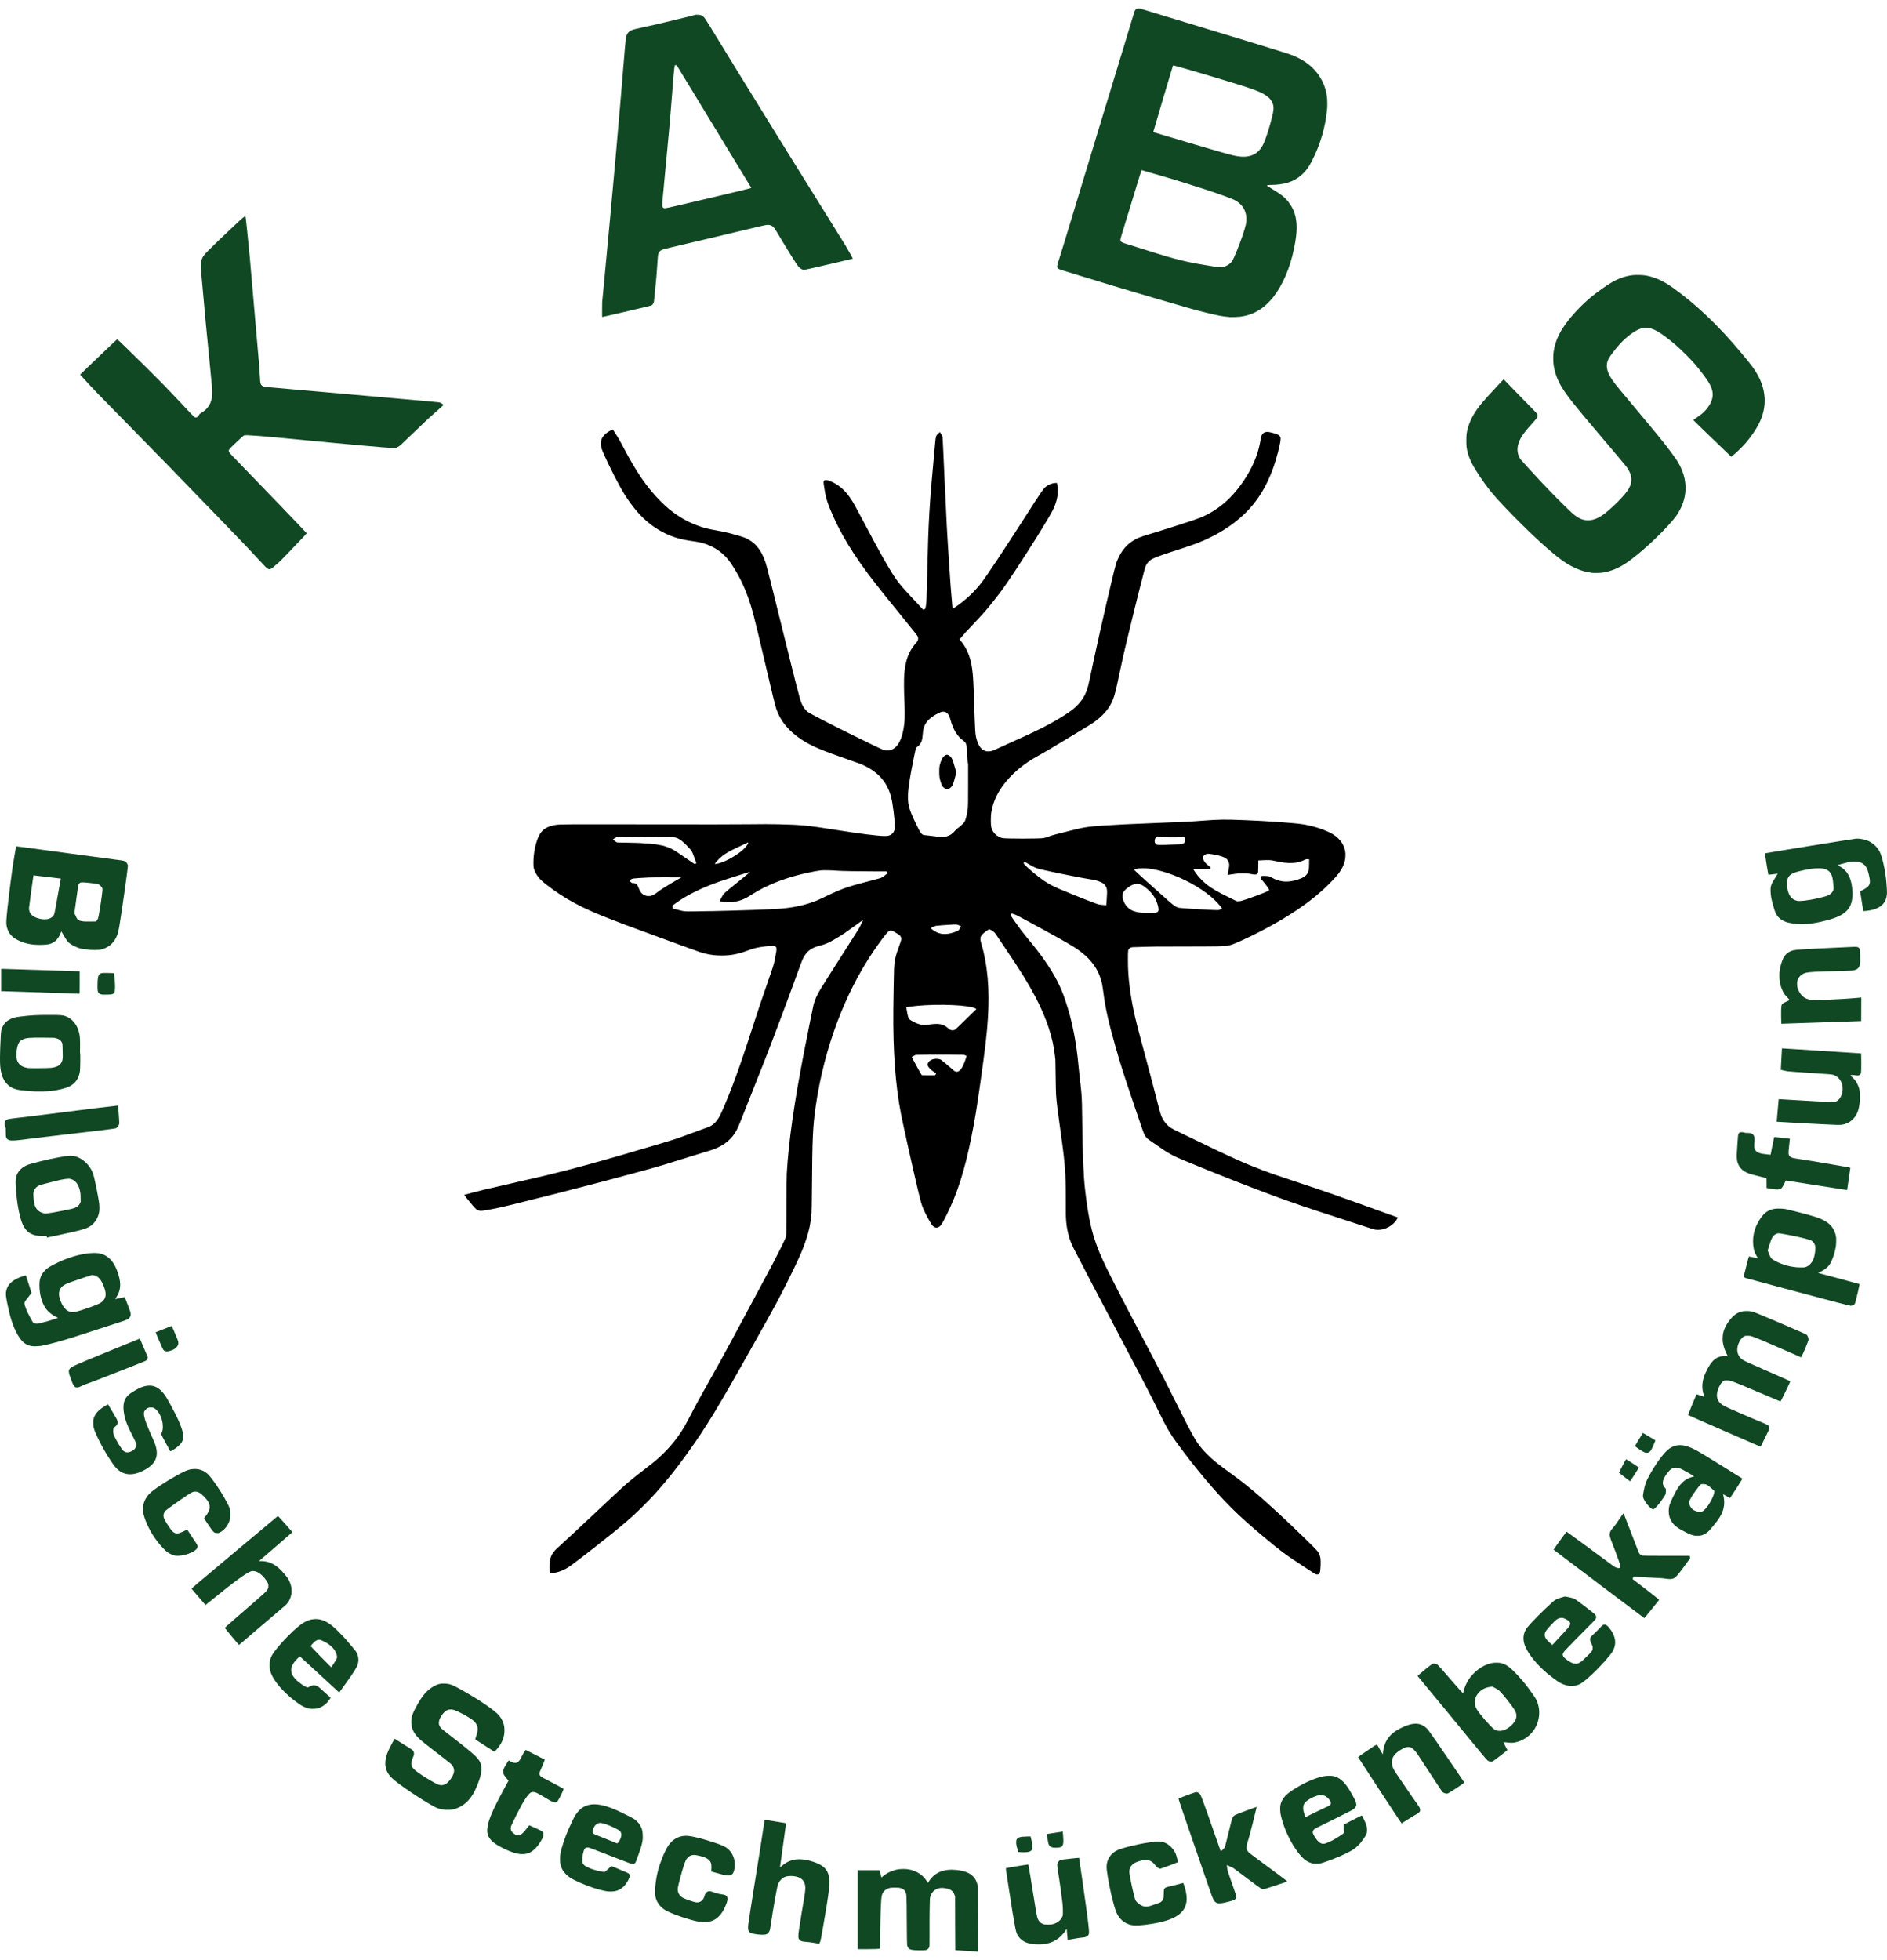
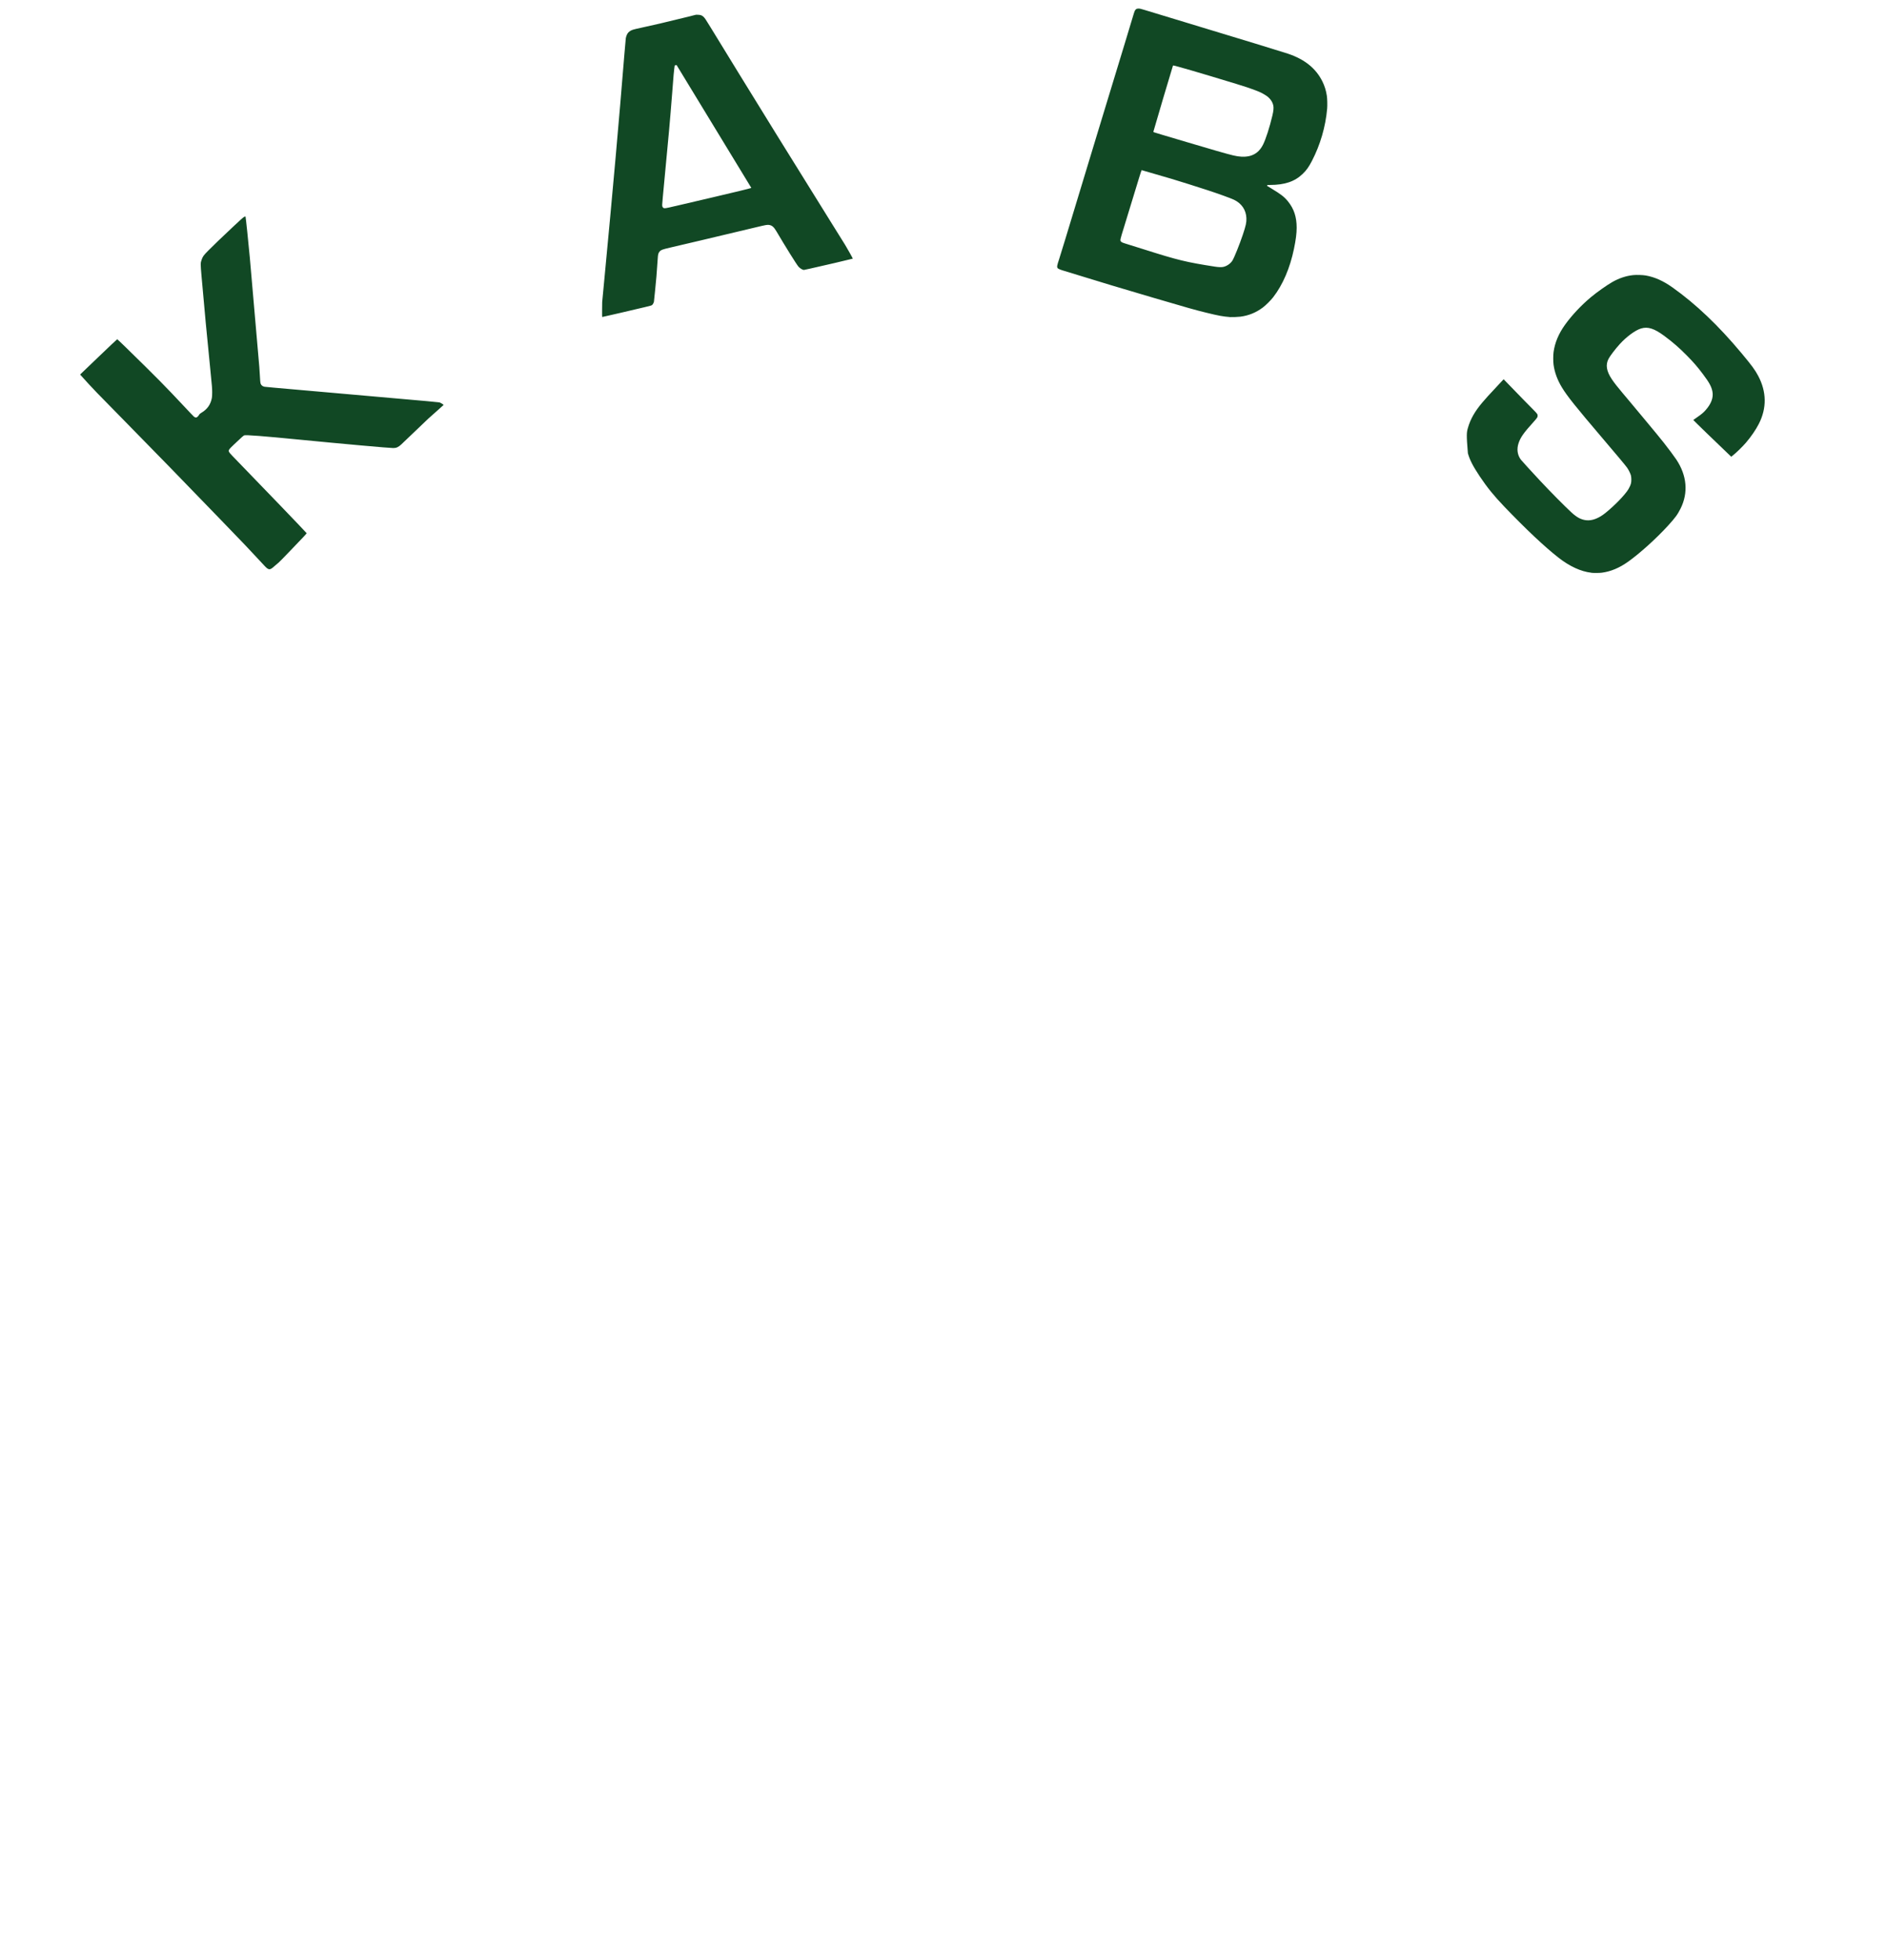
<svg xmlns="http://www.w3.org/2000/svg" width="104" height="108" viewBox="0 0 104 108" fill="none">
  <g clip-path="url(#clip0_4408_3056)">
-     <path d="M53.239 107.49C52.917 107.47 52.65 107.452 52.647 107.448C52.645 107.445 52.641 106.78 52.64 105.969L52.637 104.496L52.608 104.411C52.573 104.312 52.539 104.254 52.481 104.198C52.433 104.151 52.34 104.099 52.258 104.073C52.182 104.049 52.001 104.022 51.909 104.022C51.592 104.022 51.353 104.209 51.268 104.521C51.248 104.597 51.246 104.652 51.237 105.197C51.232 105.524 51.228 106.112 51.231 106.505C51.233 107.051 51.231 107.228 51.221 107.262C51.193 107.352 51.131 107.415 51.044 107.442C50.986 107.46 50.647 107.466 50.454 107.453C50.26 107.44 50.172 107.421 50.111 107.377C50.062 107.343 50.014 107.26 49.995 107.174C49.987 107.136 49.98 106.721 49.975 105.812C49.967 104.375 49.968 104.388 49.9 104.244C49.842 104.12 49.779 104.07 49.63 104.03C49.556 104.009 49.514 104.007 49.325 104.006C49.136 104.006 49.096 104.008 49.024 104.028C48.904 104.061 48.812 104.112 48.741 104.183C48.668 104.256 48.628 104.33 48.6 104.444C48.552 104.639 48.525 105.329 48.506 106.772L48.498 107.362L48.472 107.369C48.404 107.386 48.132 107.395 47.719 107.395H47.269V103.05H48.468L48.488 103.119C48.499 103.157 48.525 103.247 48.546 103.319L48.583 103.451L48.643 103.396C48.857 103.205 49.175 103.056 49.489 103C49.638 102.973 49.927 102.973 50.077 103C50.515 103.077 50.873 103.311 51.082 103.655L51.139 103.747L51.21 103.639C51.533 103.156 52.027 102.959 52.733 103.034C53.163 103.08 53.451 103.196 53.644 103.403C53.761 103.527 53.832 103.67 53.879 103.874L53.904 103.983L53.91 107.528H53.868C53.846 107.526 53.563 107.509 53.239 107.489V107.49ZM57.043 107.129C56.645 107.095 56.4 106.996 56.208 106.791C56.066 106.642 56.011 106.515 55.953 106.208C55.852 105.673 55.77 105.178 55.598 104.038C55.532 103.608 55.468 103.185 55.455 103.099C55.441 103.009 55.435 102.939 55.441 102.934C55.458 102.92 56.669 102.722 56.676 102.733C56.684 102.741 56.842 103.698 57.037 104.925C57.143 105.593 57.168 105.698 57.242 105.813C57.313 105.921 57.383 105.975 57.517 106.021C57.566 106.037 57.609 106.041 57.763 106.041C57.974 106.041 58.054 106.025 58.21 105.949C58.374 105.869 58.499 105.738 58.557 105.584C58.58 105.523 58.581 105.501 58.581 105.295C58.581 105.149 58.572 104.994 58.556 104.85C58.519 104.508 58.417 103.767 58.358 103.41C58.327 103.233 58.293 103.01 58.281 102.915C58.256 102.714 58.262 102.672 58.333 102.579C58.395 102.498 58.417 102.487 58.549 102.464C58.721 102.435 59.464 102.358 59.474 102.368C59.481 102.374 59.867 105.095 59.91 105.427C60.029 106.364 60.04 106.51 59.997 106.593C59.944 106.697 59.862 106.738 59.668 106.756C59.515 106.769 59.409 106.786 59.09 106.843C58.956 106.867 58.845 106.886 58.843 106.883C58.842 106.881 58.828 106.744 58.815 106.578L58.79 106.277L58.731 106.365C58.434 106.811 58.025 107.063 57.502 107.124C57.411 107.134 57.145 107.137 57.044 107.128L57.043 107.129ZM44.962 107.065C44.73 107.025 44.508 106.996 44.353 106.985C44.196 106.973 44.119 106.947 44.062 106.883C43.984 106.799 43.98 106.681 44.041 106.283C44.124 105.745 44.238 105.042 44.303 104.671C44.398 104.125 44.406 103.973 44.346 103.779C44.262 103.51 43.994 103.365 43.582 103.365C43.337 103.365 43.194 103.417 43.052 103.557C42.967 103.642 42.907 103.738 42.868 103.859C42.813 104.023 42.594 105.267 42.488 106.007C42.444 106.316 42.437 106.343 42.392 106.429C42.324 106.557 42.232 106.602 42.04 106.602C41.975 106.602 41.851 106.595 41.768 106.585C41.337 106.534 41.245 106.476 41.231 106.246C41.229 106.198 41.231 106.107 41.239 106.045C41.254 105.906 41.41 104.906 41.593 103.761C41.669 103.292 41.791 102.527 41.865 102.062C41.94 101.596 42.032 101.001 42.069 100.739C42.127 100.331 42.14 100.262 42.155 100.266C42.164 100.269 42.431 100.312 42.747 100.361C43.291 100.446 43.322 100.452 43.322 100.474C43.322 100.487 43.245 101.033 43.153 101.688C43.06 102.342 42.986 102.883 42.987 102.888C42.988 102.893 43.03 102.863 43.078 102.821C43.371 102.562 43.68 102.441 44.049 102.441C44.292 102.441 44.548 102.489 44.845 102.589C45.392 102.774 45.629 103.016 45.695 103.455C45.751 103.817 45.685 104.329 45.325 106.384C45.249 106.816 45.225 106.929 45.196 107.003C45.167 107.075 45.156 107.092 45.138 107.091C45.126 107.091 45.047 107.079 44.964 107.065H44.962ZM62.36 106.068C61.996 105.992 61.705 105.756 61.547 105.412C61.377 105.04 61.109 103.878 61.001 103.052C60.936 102.563 61.143 102.163 61.569 101.95C61.811 101.828 62.686 101.61 63.283 101.523C63.822 101.443 63.971 101.444 64.193 101.529C64.407 101.612 64.625 101.812 64.751 102.041C64.829 102.183 64.899 102.429 64.899 102.559V102.612L64.608 102.727C64.303 102.848 63.971 102.964 63.935 102.964C63.903 102.964 63.824 102.926 63.775 102.887C63.751 102.868 63.704 102.816 63.671 102.772C63.558 102.619 63.438 102.53 63.297 102.496C63.219 102.477 63.062 102.479 62.954 102.502C62.827 102.529 62.616 102.601 62.534 102.646C62.446 102.696 62.339 102.801 62.301 102.876C62.265 102.948 62.241 103.05 62.241 103.135C62.241 103.333 62.513 104.574 62.587 104.711C62.602 104.74 62.647 104.792 62.684 104.828C62.873 105.005 63.052 105.073 63.254 105.045C63.347 105.033 63.469 104.996 63.719 104.905C63.803 104.874 63.894 104.842 63.921 104.831C63.991 104.806 64.074 104.717 64.106 104.638C64.129 104.579 64.132 104.548 64.138 104.349C64.142 104.161 64.147 104.118 64.164 104.084C64.202 104.007 64.261 103.979 64.484 103.935C64.572 103.917 64.766 103.867 64.915 103.826C65.064 103.784 65.192 103.748 65.201 103.748C65.228 103.748 65.318 104.023 65.359 104.227C65.407 104.469 65.414 104.629 65.388 104.805C65.289 105.448 64.7 105.812 63.439 106.007C62.907 106.089 62.563 106.108 62.362 106.066L62.36 106.068ZM38.567 105.889C38.422 105.869 38.3 105.841 38.048 105.77C37.424 105.594 36.845 105.367 36.61 105.209C36.345 105.03 36.176 104.778 36.118 104.475C36.066 104.203 36.137 103.544 36.272 103.04C36.402 102.556 36.639 101.986 36.834 101.689C37.087 101.304 37.492 101.11 37.944 101.156C38.394 101.201 39.682 101.589 39.981 101.769C40.21 101.907 40.379 102.14 40.46 102.431C40.481 102.511 40.49 102.569 40.494 102.689C40.502 102.867 40.489 102.963 40.442 103.111C40.407 103.22 40.37 103.267 40.28 103.314C40.237 103.335 40.217 103.339 40.121 103.338C40.031 103.338 39.981 103.329 39.832 103.291C39.668 103.249 39.308 103.151 39.226 103.126L39.193 103.116L39.201 103.054C39.212 102.961 39.212 102.79 39.201 102.725C39.166 102.537 39.045 102.417 38.799 102.326C38.692 102.285 38.453 102.226 38.344 102.212C38.097 102.182 37.927 102.269 37.804 102.489C37.781 102.532 37.73 102.663 37.691 102.779C37.569 103.151 37.377 103.865 37.357 104.03C37.328 104.255 37.439 104.463 37.647 104.573C37.769 104.639 38.23 104.797 38.351 104.815C38.582 104.85 38.76 104.72 38.828 104.467C38.858 104.354 38.92 104.264 38.994 104.226C39.072 104.185 39.177 104.198 39.352 104.269C39.472 104.317 39.622 104.355 39.766 104.374C39.922 104.394 39.985 104.416 40.038 104.467C40.135 104.56 40.116 104.722 39.966 105.059C39.778 105.481 39.525 105.746 39.21 105.849C39.039 105.904 38.79 105.92 38.567 105.888V105.889ZM67.092 104.861C66.969 104.824 66.888 104.715 66.789 104.463C66.768 104.408 66.615 103.968 66.448 103.482C66.281 102.997 65.894 101.875 65.588 100.988C65.023 99.352 64.945 99.114 64.96 99.098C64.988 99.072 65.834 98.756 65.911 98.744C65.961 98.736 66.046 98.769 66.107 98.821C66.184 98.886 66.255 99.076 67.055 101.365L67.282 102.014L67.382 101.921C67.436 101.869 67.489 101.814 67.498 101.799C67.506 101.784 67.567 101.561 67.63 101.304C67.694 101.047 67.777 100.706 67.816 100.548C67.903 100.197 67.926 100.137 67.999 100.061C68.051 100.009 68.068 99.999 68.278 99.918C68.474 99.841 68.751 99.738 69.142 99.599L69.261 99.557L69.253 99.592C69.199 99.847 68.864 101.168 68.823 101.287C68.746 101.514 68.712 101.651 68.706 101.757C68.698 101.867 68.71 101.912 68.765 101.993C68.818 102.071 68.894 102.133 69.315 102.441C69.515 102.588 69.966 102.923 70.319 103.183C70.845 103.575 70.957 103.661 70.941 103.67C70.884 103.699 69.671 104.097 69.638 104.097C69.539 104.097 69.499 104.07 68.728 103.491L67.983 102.933L67.801 102.845C67.702 102.797 67.618 102.759 67.617 102.76C67.616 102.762 67.621 102.824 67.63 102.898C67.642 103.01 67.656 103.068 67.712 103.237C67.789 103.47 67.961 103.965 68.058 104.231C68.095 104.331 68.128 104.439 68.131 104.472C68.144 104.577 68.106 104.64 68.002 104.693C67.945 104.722 67.545 104.828 67.389 104.854C67.287 104.872 67.136 104.876 67.089 104.861H67.092ZM33.461 104.212C33.304 104.189 32.94 104.095 32.699 104.017C32.224 103.86 31.646 103.607 31.408 103.449C31.273 103.361 31.087 103.172 31.02 103.057C30.905 102.859 30.865 102.697 30.865 102.436C30.865 102.325 30.871 102.223 30.884 102.154C30.943 101.8 31.128 101.248 31.363 100.721C31.464 100.494 31.596 100.216 31.642 100.133C32.017 99.451 32.56 99.267 33.431 99.53C33.574 99.573 33.798 99.658 33.987 99.742C34.215 99.842 34.853 100.161 34.938 100.217C35.107 100.328 35.261 100.504 35.336 100.672C35.397 100.812 35.419 100.919 35.425 101.124C35.43 101.287 35.428 101.334 35.406 101.456C35.374 101.643 35.317 101.838 35.203 102.147C35.151 102.288 35.095 102.444 35.077 102.496C35.015 102.67 34.972 102.708 34.85 102.7C34.792 102.696 34.722 102.672 34.473 102.574C34.306 102.508 33.918 102.358 33.611 102.241C33.305 102.125 32.929 101.98 32.777 101.919C32.461 101.795 32.4 101.78 32.326 101.798C32.225 101.823 32.18 101.905 32.127 102.156C32.102 102.277 32.095 102.331 32.095 102.455C32.095 102.601 32.095 102.611 32.125 102.67C32.167 102.754 32.231 102.809 32.377 102.879C32.587 102.983 32.821 103.056 33.15 103.12C33.282 103.145 33.304 103.148 33.335 103.135C33.355 103.128 33.44 103.053 33.526 102.971C33.61 102.888 33.687 102.82 33.697 102.82C33.707 102.82 33.784 102.85 33.87 102.887C33.955 102.924 34.153 103.007 34.308 103.072C34.463 103.137 34.609 103.201 34.631 103.216C34.675 103.246 34.708 103.301 34.708 103.351C34.708 103.476 34.559 103.748 34.403 103.913C34.262 104.06 34.115 104.147 33.931 104.193C33.812 104.222 33.602 104.23 33.463 104.209L33.461 104.212ZM34.08 101.508C34.195 101.362 34.264 101.159 34.24 101.039C34.211 100.898 34.163 100.857 33.841 100.7C33.505 100.535 33.187 100.431 33.056 100.441C32.975 100.447 32.891 100.488 32.827 100.551C32.698 100.682 32.63 100.911 32.694 101.005C32.727 101.053 32.767 101.074 32.919 101.13C32.989 101.156 33.262 101.264 33.526 101.372C33.789 101.48 34.011 101.568 34.018 101.57C34.026 101.57 34.054 101.542 34.081 101.508H34.08ZM72.36 102.676C72.062 102.611 71.838 102.449 71.575 102.111C71.239 101.68 70.941 101.121 70.75 100.569C70.675 100.35 70.605 100.104 70.579 99.961C70.549 99.798 70.546 99.546 70.574 99.433C70.655 99.107 70.851 98.878 71.287 98.602C71.921 98.2 72.524 97.941 73.001 97.861C73.139 97.838 73.386 97.838 73.49 97.861C73.814 97.932 74.07 98.147 74.345 98.582C74.452 98.75 74.589 98.992 74.66 99.136C74.817 99.458 74.785 99.577 74.486 99.751C74.385 99.809 72.931 100.535 72.682 100.651C72.519 100.727 72.466 100.758 72.424 100.798C72.314 100.905 72.328 101.007 72.483 101.244C72.627 101.462 72.769 101.579 72.908 101.59C72.963 101.595 72.992 101.59 73.078 101.561C73.295 101.487 73.553 101.351 73.866 101.143C74.022 101.039 74.05 101.016 74.061 100.985C74.071 100.955 74.07 100.902 74.06 100.762C74.052 100.659 74.047 100.567 74.05 100.554C74.052 100.537 74.176 100.47 74.55 100.28C74.822 100.141 75.049 100.027 75.053 100.027C75.063 100.027 75.204 100.304 75.253 100.423C75.364 100.691 75.374 100.909 75.287 101.099C75.255 101.168 75.106 101.39 75.015 101.501C74.922 101.617 74.761 101.777 74.665 101.848C74.456 102.005 73.993 102.231 73.47 102.432C73.15 102.555 72.873 102.65 72.767 102.672C72.65 102.696 72.462 102.698 72.36 102.676ZM73.04 99.595C73.308 99.481 73.358 99.438 73.349 99.333C73.343 99.264 73.296 99.186 73.2 99.086C72.985 98.859 72.716 98.849 72.309 99.053C72.065 99.174 71.927 99.286 71.865 99.414C71.835 99.473 71.829 99.499 71.825 99.586C71.823 99.642 71.827 99.719 71.834 99.756C71.849 99.832 71.902 100.003 71.933 100.075L71.953 100.123L72.408 99.896C72.659 99.772 72.942 99.637 73.038 99.595H73.04ZM28.705 102.163C28.457 102.138 28.183 102.052 27.826 101.884C27.07 101.527 26.809 101.221 26.857 100.75C26.903 100.303 27.135 99.755 27.765 98.596C27.857 98.426 27.954 98.247 27.98 98.199L28.028 98.11L27.961 98.036C27.864 97.925 27.784 97.815 27.755 97.753C27.704 97.647 27.726 97.51 27.818 97.347C27.877 97.242 28.028 96.997 28.035 96.997C28.038 96.997 28.08 97.019 28.127 97.045C28.241 97.111 28.308 97.132 28.394 97.131C28.544 97.131 28.618 97.055 28.769 96.752C28.863 96.565 28.961 96.412 28.981 96.421C29.033 96.443 29.999 96.935 30.013 96.945C30.029 96.958 30.024 96.975 29.948 97.169C29.901 97.286 29.837 97.436 29.804 97.506C29.771 97.576 29.74 97.656 29.733 97.685C29.709 97.796 29.779 97.884 29.96 97.971C30.149 98.062 31.028 98.536 31.057 98.563C31.081 98.584 30.831 99.111 30.748 99.218C30.685 99.297 30.648 99.318 30.574 99.312C30.491 99.307 30.386 99.255 30.085 99.07C29.81 98.902 29.586 98.782 29.496 98.755C29.416 98.731 29.326 98.734 29.268 98.76C29.105 98.835 28.827 99.264 28.438 100.051C28.307 100.314 28.189 100.56 28.176 100.596C28.14 100.688 28.14 100.795 28.176 100.868C28.239 100.998 28.424 101.125 28.552 101.125C28.588 101.125 28.634 101.118 28.656 101.109C28.759 101.066 28.878 100.947 29.078 100.686L29.168 100.569L29.241 100.602C29.281 100.62 29.407 100.677 29.522 100.727C29.803 100.853 29.842 100.874 29.89 100.922C29.94 100.974 29.953 101.009 29.953 101.09C29.953 101.171 29.927 101.239 29.828 101.409C29.721 101.593 29.64 101.704 29.528 101.822C29.316 102.045 29.114 102.145 28.852 102.159C28.796 102.161 28.729 102.163 28.705 102.159V102.163ZM56.227 102.05L56.128 102.043L56.083 101.907C56.021 101.719 56 101.603 56.005 101.482C56.008 101.395 56.014 101.378 56.042 101.338C56.117 101.233 56.24 101.197 56.567 101.191L56.797 101.186L56.809 101.228C56.887 101.519 56.915 101.76 56.886 101.869C56.842 102.031 56.673 102.076 56.227 102.049V102.05ZM58.012 101.793C57.885 101.765 57.831 101.717 57.787 101.593C57.778 101.566 57.753 101.444 57.733 101.32C57.711 101.197 57.692 101.086 57.688 101.074C57.682 101.054 57.702 101.049 58.127 100.986C58.371 100.949 58.573 100.92 58.573 100.92C58.573 100.92 58.583 101.042 58.595 101.187C58.616 101.48 58.61 101.574 58.566 101.676C58.538 101.741 58.491 101.77 58.384 101.793C58.292 101.812 58.103 101.812 58.012 101.793ZM76.044 98.649C75.388 97.648 74.85 96.822 74.848 96.816C74.846 96.808 75.032 96.677 75.262 96.522C75.492 96.367 75.695 96.231 75.712 96.217C75.754 96.186 75.807 96.16 75.858 96.141L75.899 96.127L76.05 96.393C76.133 96.538 76.205 96.659 76.21 96.659C76.215 96.659 76.219 96.632 76.219 96.6C76.219 96.513 76.257 96.307 76.296 96.184C76.431 95.759 76.713 95.458 77.194 95.221C77.656 94.994 77.953 94.931 78.235 94.998C78.395 95.036 78.582 95.155 78.69 95.29C78.826 95.458 79.383 96.26 80.094 97.312C80.339 97.675 80.575 98.023 80.617 98.086C80.66 98.15 80.699 98.207 80.703 98.213C80.713 98.231 80.13 98.625 79.876 98.772C79.781 98.826 79.777 98.829 79.711 98.822C79.632 98.816 79.538 98.775 79.498 98.732C79.46 98.692 78.94 97.904 78.508 97.236C78.32 96.946 78.145 96.677 78.117 96.637C77.981 96.442 77.843 96.312 77.734 96.272C77.667 96.25 77.55 96.252 77.47 96.279C77.303 96.336 77.048 96.494 76.923 96.621C76.775 96.772 76.714 96.912 76.715 97.111C76.715 97.301 76.772 97.452 76.933 97.687C76.983 97.76 77.196 98.074 77.407 98.385C77.779 98.931 77.899 99.105 78.116 99.409C78.171 99.486 78.228 99.575 78.243 99.605C78.273 99.668 78.277 99.758 78.253 99.805C78.233 99.843 78.165 99.905 78.104 99.941C78.078 99.956 78.005 99.998 77.94 100.034C77.876 100.071 77.697 100.181 77.542 100.279C77.387 100.376 77.255 100.46 77.249 100.464C77.241 100.468 76.778 99.772 76.044 98.651V98.649ZM24.523 99.722C24.425 99.709 24.245 99.671 24.166 99.646C24.034 99.603 23.921 99.546 23.659 99.39C22.759 98.855 21.82 98.2 21.551 97.92C21.158 97.509 21.132 96.995 21.47 96.321C21.545 96.169 21.743 95.797 21.748 95.797C21.754 95.797 22.602 96.335 22.682 96.389C22.783 96.459 22.817 96.516 22.816 96.62C22.816 96.685 22.807 96.716 22.754 96.847C22.683 97.024 22.664 97.109 22.672 97.207C22.687 97.388 22.807 97.514 23.241 97.803C23.549 98.005 24.003 98.27 24.138 98.322C24.288 98.38 24.412 98.375 24.547 98.304C24.676 98.237 24.833 98.057 24.94 97.855C25.002 97.739 25.025 97.657 25.025 97.561C25.025 97.42 24.967 97.299 24.847 97.183C24.814 97.153 24.647 97.019 24.473 96.884C23.417 96.074 23.187 95.889 23.044 95.739C22.783 95.468 22.668 95.206 22.668 94.879C22.668 94.584 22.753 94.355 23.046 93.844C23.336 93.341 23.62 93.049 23.993 92.866C24.144 92.793 24.245 92.767 24.417 92.761C24.648 92.752 24.841 92.797 25.07 92.912C25.351 93.052 26.106 93.493 26.468 93.726C26.833 93.962 27.252 94.271 27.408 94.418C27.568 94.57 27.695 94.774 27.752 94.972C27.793 95.11 27.801 95.183 27.803 95.347C27.803 95.647 27.719 95.909 27.534 96.186C27.459 96.299 27.268 96.516 27.244 96.516C27.237 96.516 26.223 95.861 26.191 95.834C26.188 95.833 26.207 95.773 26.231 95.702C26.313 95.466 26.339 95.306 26.32 95.183C26.295 95.029 26.207 94.896 26.046 94.77C25.824 94.598 25.296 94.31 25.036 94.222C24.922 94.182 24.765 94.18 24.671 94.217C24.538 94.269 24.4 94.408 24.293 94.593C24.22 94.722 24.189 94.817 24.188 94.926C24.188 95.012 24.191 95.025 24.228 95.101C24.255 95.154 24.29 95.202 24.332 95.243C24.367 95.277 24.569 95.438 24.782 95.601C25.491 96.146 26.014 96.57 26.201 96.755C26.375 96.927 26.465 97.068 26.512 97.234C26.541 97.338 26.538 97.594 26.507 97.738C26.429 98.1 26.238 98.578 26.055 98.874C25.818 99.255 25.518 99.513 25.158 99.641C24.996 99.699 24.891 99.718 24.717 99.722C24.63 99.724 24.542 99.723 24.521 99.722H24.523ZM82.112 97.056C81.992 97.026 81.982 97.016 81.608 96.565C81.414 96.332 80.989 95.818 80.665 95.421C80.341 95.025 79.874 94.457 79.628 94.158C79.382 93.859 78.944 93.33 78.655 92.983C78.365 92.636 78.129 92.348 78.129 92.343C78.129 92.336 78.408 92.099 78.625 91.919C78.801 91.775 78.947 91.671 78.985 91.663C79.032 91.654 79.144 91.676 79.2 91.704C79.249 91.729 79.42 91.919 80.044 92.645C80.486 93.158 80.63 93.312 80.641 93.281C80.644 93.273 80.651 93.236 80.659 93.201C80.695 93.013 80.819 92.728 80.946 92.538C81.043 92.393 81.126 92.295 81.265 92.161C81.554 91.881 81.865 91.71 82.229 91.631C82.364 91.602 82.629 91.605 82.743 91.636C83.019 91.712 83.235 91.869 83.614 92.272C83.914 92.591 84.198 92.944 84.471 93.338C84.613 93.54 84.662 93.625 84.715 93.754C84.803 93.97 84.842 94.195 84.832 94.432C84.798 95.207 84.269 95.838 83.511 96.005C83.386 96.033 83.257 96.033 83.031 96.005C82.935 95.994 82.854 95.986 82.853 95.989C82.851 95.991 82.9 96.088 82.962 96.203C83.023 96.318 83.075 96.418 83.076 96.424C83.079 96.438 82.626 96.794 82.408 96.951C82.236 97.076 82.213 97.083 82.113 97.058L82.112 97.056ZM82.87 95.335C83.166 95.233 83.467 94.954 83.548 94.707C83.599 94.551 83.577 94.385 83.486 94.233C83.355 94.015 82.917 93.454 82.708 93.235C82.606 93.129 82.561 93.094 82.392 93.004L82.257 92.931L82.15 92.944C81.895 92.973 81.694 93.067 81.531 93.229C81.281 93.478 81.212 93.808 81.348 94.095C81.445 94.3 81.692 94.611 82.113 95.058C82.306 95.263 82.379 95.316 82.52 95.355C82.609 95.379 82.765 95.371 82.868 95.335H82.87ZM17.086 94.152C16.941 94.13 16.724 94.044 16.576 93.949C16.486 93.892 16.248 93.718 16.121 93.615C15.719 93.292 15.381 92.936 15.146 92.585C14.938 92.273 14.858 92.04 14.858 91.75C14.858 91.463 14.934 91.253 15.13 90.993C15.356 90.694 15.61 90.406 15.924 90.095C16.572 89.45 16.915 89.235 17.337 89.211C17.667 89.192 17.966 89.307 18.319 89.588C18.464 89.703 18.882 90.12 19.066 90.332C19.284 90.582 19.569 90.926 19.616 90.994C19.719 91.146 19.771 91.355 19.75 91.536C19.744 91.593 19.725 91.68 19.71 91.726C19.66 91.878 19.472 92.177 19.127 92.657C19.017 92.811 18.875 93.007 18.811 93.096L18.697 93.255L18.656 93.221C18.635 93.202 18.15 92.755 17.578 92.228C17.007 91.701 16.535 91.268 16.53 91.266C16.514 91.26 16.307 91.467 16.233 91.563C16.15 91.671 16.08 91.805 16.06 91.897C16.053 91.933 16.049 92 16.051 92.056C16.06 92.215 16.125 92.346 16.277 92.508C16.475 92.718 16.847 92.974 16.957 92.974C16.974 92.974 17.011 92.96 17.04 92.941C17.202 92.838 17.368 92.832 17.522 92.922C17.555 92.941 17.646 93.018 17.724 93.093C17.802 93.168 17.946 93.297 18.041 93.381C18.137 93.463 18.217 93.535 18.219 93.539C18.224 93.553 18.12 93.706 18.048 93.788C17.91 93.948 17.709 94.077 17.518 94.128C17.416 94.155 17.198 94.165 17.087 94.148L17.086 94.152ZM18.386 91.672C18.58 91.379 18.595 91.339 18.564 91.21C18.541 91.111 18.475 90.969 18.413 90.881C18.346 90.788 18.195 90.648 18.077 90.57C18.021 90.533 17.907 90.469 17.821 90.427C17.675 90.353 17.661 90.349 17.591 90.349C17.506 90.349 17.443 90.374 17.352 90.442C17.293 90.486 17.116 90.688 17.121 90.704C17.126 90.717 18.247 91.868 18.253 91.867C18.256 91.867 18.316 91.779 18.386 91.673V91.672ZM86.474 92.889C86.274 92.861 86.067 92.781 85.874 92.656C85.742 92.57 85.454 92.352 85.273 92.201C84.763 91.775 84.319 91.248 84.107 90.816C83.956 90.509 83.926 90.24 84.01 89.975C84.039 89.882 84.114 89.745 84.173 89.672C84.435 89.353 85.04 88.745 85.556 88.28C85.714 88.138 85.785 88.101 86.054 88.021C86.159 87.991 86.25 87.964 86.256 87.964C86.275 87.964 86.601 88.034 86.664 88.052C86.697 88.061 86.746 88.079 86.773 88.094C86.847 88.13 87.102 88.315 87.385 88.537C87.525 88.646 87.69 88.775 87.753 88.824C87.939 88.969 87.971 89.01 87.971 89.103C87.971 89.195 87.944 89.227 87.54 89.629C87.165 90.002 86.464 90.718 86.277 90.917C86.056 91.154 86.073 91.251 86.381 91.472C86.725 91.719 86.927 91.733 87.179 91.529C87.221 91.493 87.36 91.363 87.487 91.239C87.762 90.968 87.781 90.938 87.781 90.788C87.781 90.726 87.758 90.65 87.712 90.56C87.651 90.443 87.641 90.414 87.637 90.351C87.629 90.235 87.649 90.208 87.869 90.002C87.973 89.906 88.112 89.768 88.179 89.693C88.309 89.549 88.361 89.513 88.436 89.513C88.504 89.513 88.581 89.565 88.668 89.668C89.054 90.126 89.121 90.58 88.865 91.008C88.726 91.24 88.145 91.885 87.729 92.267C87.249 92.709 87.082 92.823 86.838 92.874C86.743 92.894 86.566 92.902 86.473 92.889H86.474ZM85.787 90.387C85.912 90.251 86.102 90.045 86.211 89.929C86.319 89.812 86.427 89.693 86.45 89.662C86.505 89.588 86.543 89.506 86.543 89.46C86.543 89.372 86.45 89.283 86.262 89.194C86.141 89.137 86.049 89.128 85.936 89.163C85.807 89.202 85.749 89.25 85.454 89.567C85.226 89.811 85.163 89.902 85.138 90.024C85.108 90.173 85.202 90.335 85.441 90.537C85.504 90.59 85.556 90.634 85.558 90.634C85.559 90.634 85.662 90.523 85.787 90.386V90.387ZM12.777 90.172C12.565 89.918 12.39 89.702 12.389 89.695C12.388 89.687 12.652 89.451 12.977 89.17C13.997 88.29 14.526 87.825 14.623 87.726C14.69 87.658 14.728 87.61 14.755 87.556C14.789 87.488 14.791 87.474 14.791 87.384C14.791 87.307 14.785 87.275 14.766 87.232C14.724 87.14 14.604 86.97 14.511 86.871C14.277 86.623 14.032 86.519 13.827 86.58C13.596 86.647 12.838 87.204 11.654 88.172C11.475 88.318 11.328 88.436 11.326 88.434C11.325 88.432 11.154 88.234 10.948 87.995C10.743 87.755 10.566 87.551 10.559 87.541C10.546 87.526 10.841 87.275 12.928 85.527C14.239 84.429 15.315 83.528 15.32 83.527C15.328 83.525 16.107 84.397 16.116 84.419C16.117 84.423 15.715 84.773 15.222 85.198C14.729 85.622 14.313 85.979 14.3 85.992L14.274 86.014L14.412 86.016C14.801 86.022 15.119 86.162 15.435 86.466C15.576 86.601 15.761 86.815 15.848 86.945C16.094 87.307 16.142 87.759 15.971 88.12C15.916 88.234 15.852 88.329 15.773 88.411C15.744 88.442 15.562 88.598 15.371 88.76C15.179 88.922 14.61 89.407 14.105 89.839C13.601 90.271 13.183 90.627 13.177 90.632C13.169 90.637 13.018 90.463 12.78 90.176L12.777 90.172ZM88.125 87.275C86.755 86.242 85.631 85.393 85.626 85.388C85.616 85.378 86.328 84.39 86.342 84.394C86.356 84.397 88.517 85.983 88.656 86.092C88.845 86.24 88.995 86.343 89.053 86.364C89.146 86.399 89.247 86.416 89.257 86.401C89.262 86.394 89.271 86.348 89.278 86.299L89.292 86.21L89.243 86.068C89.143 85.781 89.001 85.394 88.872 85.072C88.721 84.69 88.7 84.61 88.72 84.491C88.738 84.392 88.78 84.314 88.876 84.206C88.985 84.084 89.104 83.921 89.298 83.631C89.389 83.494 89.469 83.383 89.474 83.383C89.479 83.383 89.493 83.408 89.505 83.44C89.516 83.471 89.637 83.782 89.773 84.129C89.91 84.476 90.086 84.936 90.167 85.151C90.247 85.366 90.327 85.561 90.343 85.585C90.386 85.649 90.455 85.698 90.521 85.712C90.559 85.72 90.971 85.724 91.85 85.724H93.125L93.139 85.788C93.146 85.824 93.149 85.859 93.144 85.867C93.127 85.893 92.786 86.362 92.687 86.492C92.549 86.676 92.419 86.833 92.36 86.888C92.229 87.009 92.07 87.031 91.749 86.975C91.668 86.961 91.533 86.951 91.34 86.943C91.181 86.937 90.842 86.921 90.588 86.905C90.333 86.89 90.101 86.879 90.073 86.879H90.023L89.999 86.941C89.987 86.975 89.98 87.005 89.985 87.009C89.99 87.013 90.322 87.268 90.721 87.575C91.15 87.906 91.446 88.142 91.444 88.149C91.433 88.174 90.636 89.154 90.624 89.155C90.618 89.155 89.493 88.31 88.121 87.276L88.125 87.275ZM9.606 85.707C9.513 85.68 9.358 85.609 9.265 85.55C9.058 85.417 8.661 84.957 8.414 84.564C8.174 84.182 7.946 83.655 7.9 83.373C7.829 82.952 7.951 82.58 8.259 82.277C8.496 82.044 9.387 81.472 10.014 81.15C10.333 80.986 10.49 80.941 10.734 80.939C11.021 80.939 11.28 81.046 11.485 81.251C11.621 81.386 11.95 81.842 12.176 82.206C12.413 82.587 12.63 82.999 12.67 83.142C12.694 83.224 12.696 83.256 12.696 83.431C12.696 83.604 12.694 83.637 12.67 83.72C12.581 84.039 12.381 84.297 12.122 84.434C12.05 84.472 12.042 84.473 11.958 84.469C11.789 84.462 11.77 84.443 11.437 83.946L11.242 83.655L11.315 83.564C11.417 83.437 11.499 83.295 11.532 83.189C11.556 83.112 11.56 83.085 11.555 83.004C11.544 82.827 11.451 82.668 11.231 82.445C11.043 82.257 10.913 82.184 10.763 82.184C10.641 82.184 10.575 82.215 10.296 82.401C9.882 82.676 9.209 83.157 9.123 83.24C9.069 83.29 9.02 83.394 9.011 83.47C9.004 83.54 9.025 83.641 9.067 83.726C9.111 83.816 9.29 84.097 9.386 84.228C9.486 84.364 9.538 84.415 9.615 84.454C9.745 84.52 9.857 84.501 10.129 84.367C10.232 84.316 10.318 84.276 10.319 84.277C10.327 84.286 10.735 84.906 10.803 85.014C10.848 85.083 10.885 85.155 10.888 85.174C10.898 85.235 10.865 85.321 10.812 85.371C10.68 85.499 10.425 85.616 10.122 85.687C9.967 85.724 9.697 85.734 9.604 85.707H9.606ZM93.384 84.609C93.246 84.582 93.118 84.535 92.918 84.433C92.471 84.207 92.279 84.064 92.14 83.853C92.023 83.674 91.973 83.501 91.97 83.274C91.969 83.017 92.011 82.877 92.212 82.468C92.428 82.03 92.534 81.867 92.714 81.693C92.822 81.588 92.902 81.531 93.028 81.469C93.116 81.424 93.31 81.357 93.349 81.357C93.362 81.357 93.371 81.353 93.371 81.35C93.371 81.336 92.908 81.063 92.762 80.99C92.582 80.899 92.473 80.865 92.367 80.865C92.173 80.865 92.017 80.975 91.833 81.245C91.605 81.579 91.585 81.779 91.762 81.978L91.811 82.032V82.154C91.811 82.221 91.806 82.296 91.799 82.32C91.784 82.373 91.563 82.701 91.437 82.859C91.387 82.923 91.3 83.018 91.244 83.07C91.149 83.161 91.141 83.166 91.104 83.16C90.941 83.133 90.58 82.681 90.551 82.464C90.544 82.406 90.589 82.127 90.639 81.927C90.711 81.641 90.798 81.455 91.068 81.003C91.387 80.468 91.738 80.018 91.983 79.833C92.192 79.675 92.456 79.603 92.714 79.635C93.039 79.675 93.357 79.814 93.955 80.182C94.651 80.609 96.016 81.456 96.028 81.469C96.037 81.478 95.953 81.616 95.698 82.01C95.51 82.3 95.352 82.539 95.348 82.54C95.343 82.542 95.257 82.495 95.155 82.434C95.053 82.374 94.969 82.326 94.967 82.329C94.966 82.33 94.974 82.369 94.985 82.416C95.042 82.639 95.043 82.904 94.987 83.121C94.911 83.418 94.761 83.671 94.424 84.076C94.23 84.309 94.159 84.383 94.076 84.445C93.997 84.505 93.861 84.572 93.77 84.597C93.679 84.621 93.484 84.628 93.386 84.609H93.384ZM93.833 83.271C93.895 83.24 94.003 83.133 94.09 83.017C94.287 82.756 94.459 82.4 94.478 82.216L94.485 82.155L94.385 82.059C94.253 81.932 94.157 81.856 94.073 81.813C94.014 81.784 93.988 81.778 93.907 81.773C93.749 81.764 93.736 81.77 93.611 81.927C93.333 82.276 93.087 82.677 93.087 82.782C93.087 82.887 93.164 83.046 93.251 83.134C93.389 83.272 93.691 83.343 93.833 83.271ZM89.534 81.385C89.37 81.257 89.234 81.151 89.23 81.147C89.223 81.139 89.607 80.396 89.618 80.401C89.659 80.417 90.327 80.853 90.324 80.862C90.319 80.887 89.853 81.618 89.842 81.617C89.835 81.617 89.697 81.512 89.533 81.385H89.534ZM7.064 81.225C6.83 81.203 6.637 81.11 6.453 80.935C6.346 80.833 6.26 80.721 6.08 80.447C5.824 80.058 5.646 79.747 5.445 79.339C5.201 78.848 5.146 78.684 5.137 78.431C5.132 78.299 5.135 78.265 5.155 78.186C5.216 77.94 5.384 77.733 5.678 77.54C5.823 77.445 5.947 77.372 5.955 77.381C5.974 77.403 6.396 78.115 6.431 78.186C6.528 78.377 6.497 78.506 6.326 78.624C6.26 78.668 6.244 78.707 6.237 78.824C6.231 78.948 6.249 79.02 6.326 79.181C6.447 79.434 6.706 79.855 6.787 79.928C6.915 80.047 7.068 80.055 7.261 79.955C7.467 79.847 7.548 79.69 7.494 79.503C7.484 79.47 7.398 79.291 7.304 79.106C7.092 78.693 7.012 78.516 6.937 78.288C6.809 77.902 6.77 77.518 6.835 77.262C6.889 77.046 7.015 76.886 7.248 76.733C7.667 76.458 7.958 76.345 8.246 76.345C8.55 76.345 8.805 76.496 9.048 76.819C9.146 76.949 9.209 77.054 9.407 77.418C10.066 78.626 10.212 79.119 10.014 79.471C9.939 79.605 9.711 79.798 9.473 79.927L9.391 79.972L9.26 79.735C8.981 79.231 8.894 79.063 8.894 79.026C8.894 79.006 8.904 78.963 8.917 78.929C8.968 78.79 8.975 78.75 8.975 78.6C8.975 78.177 8.753 77.718 8.482 77.581C8.425 77.552 8.409 77.55 8.316 77.55C8.222 77.55 8.203 77.553 8.145 77.58C8.065 77.617 7.988 77.693 7.954 77.767C7.91 77.865 7.927 78.016 8.012 78.274C8.067 78.445 8.231 78.847 8.352 79.11C8.415 79.247 8.486 79.407 8.51 79.467C8.805 80.21 8.613 80.68 7.863 81.047C7.569 81.19 7.304 81.25 7.062 81.227L7.064 81.225ZM90.697 80.042C90.653 80.035 90.52 79.97 90.434 79.915C90.316 79.838 90.109 79.688 90.109 79.676C90.109 79.665 90.52 78.985 90.54 78.963C90.551 78.952 90.614 78.986 90.89 79.153C91.076 79.266 91.229 79.358 91.232 79.361C91.239 79.367 91.144 79.608 91.078 79.745C91.043 79.82 90.993 79.906 90.97 79.937C90.899 80.028 90.811 80.063 90.699 80.042H90.697ZM95.033 78.844C93.936 78.367 93.037 77.97 93.034 77.964C93.03 77.954 93.489 76.835 93.503 76.821C93.505 76.819 93.602 76.85 93.72 76.892C93.835 76.934 93.933 76.967 93.934 76.966C93.935 76.964 93.921 76.92 93.904 76.868C93.769 76.475 93.8 76.074 94.001 75.636C94.316 74.948 94.616 74.697 95.102 74.719C95.169 74.721 95.224 74.722 95.224 74.721C95.224 74.72 95.203 74.678 95.177 74.627C95.066 74.418 94.98 74.159 94.951 73.947C94.934 73.826 94.943 73.573 94.967 73.465C95.03 73.177 95.177 72.905 95.416 72.632C95.532 72.499 95.658 72.399 95.787 72.336C95.928 72.266 96.028 72.242 96.211 72.236C96.383 72.23 96.499 72.245 96.655 72.293C96.885 72.365 99.496 73.482 99.57 73.54C99.613 73.575 99.665 73.691 99.671 73.77C99.676 73.834 99.671 73.851 99.605 74.023C99.506 74.287 99.28 74.793 99.265 74.787C99.259 74.784 98.917 74.634 98.506 74.454C97.315 73.929 96.795 73.71 96.554 73.63C96.473 73.604 96.444 73.6 96.325 73.599C96.206 73.599 96.181 73.601 96.137 73.623C95.939 73.714 95.747 74.08 95.747 74.365C95.747 74.594 95.858 74.798 96.051 74.925C96.15 74.99 96.39 75.1 97.179 75.443C97.426 75.551 97.8 75.715 98.01 75.809C98.219 75.903 98.453 76.008 98.53 76.041C98.607 76.075 98.669 76.108 98.669 76.116C98.669 76.145 98.145 77.224 98.132 77.222C98.124 77.22 97.753 77.062 97.306 76.871C96.132 76.369 95.596 76.149 95.403 76.09C95.32 76.065 95.285 76.06 95.174 76.06C95.05 76.06 95.04 76.06 94.993 76.089C94.883 76.154 94.768 76.33 94.685 76.562C94.541 76.966 94.656 77.27 95.028 77.469C95.183 77.552 96.591 78.164 97.12 78.379C97.475 78.524 97.512 78.553 97.512 78.69C97.512 78.752 97.506 78.768 97.398 78.976C97.337 79.097 97.23 79.313 97.163 79.455C97.095 79.597 97.037 79.713 97.033 79.713C97.029 79.713 96.129 79.322 95.032 78.844H95.033ZM4.146 76.426C4.067 76.375 4.025 76.301 3.915 76.004C3.767 75.613 3.758 75.5 3.864 75.394C3.95 75.308 4.062 75.253 4.714 74.98C5.215 74.768 7.639 73.777 7.697 73.76C7.709 73.756 7.741 73.822 7.838 74.057C7.906 74.225 8 74.446 8.048 74.55C8.124 74.713 8.137 74.749 8.137 74.802C8.137 74.885 8.103 74.938 8.017 74.983C7.982 75.002 7.703 75.115 7.397 75.235C7.091 75.356 6.445 75.609 5.963 75.799C5.48 75.989 4.983 76.178 4.859 76.22C4.705 76.27 4.586 76.318 4.489 76.368C4.357 76.435 4.341 76.441 4.262 76.445C4.194 76.449 4.174 76.445 4.146 76.429V76.426ZM9.13 74.449C9.029 74.425 9.013 74.408 8.941 74.257C8.842 74.052 8.573 73.41 8.58 73.404C8.59 73.396 9.449 73.059 9.457 73.059C9.469 73.059 9.663 73.499 9.761 73.745C9.822 73.898 9.828 73.921 9.828 73.995C9.828 74.067 9.823 74.085 9.79 74.146C9.718 74.279 9.568 74.379 9.353 74.436C9.238 74.466 9.209 74.468 9.128 74.449H9.13ZM1.71 74.165C1.365 74.091 1.136 73.876 0.894 73.397C0.689 72.993 0.552 72.555 0.401 71.818C0.323 71.438 0.31 71.288 0.342 71.131C0.417 70.758 0.703 70.502 1.246 70.323C1.336 70.294 1.414 70.271 1.422 70.274C1.428 70.276 1.502 70.494 1.585 70.759L1.737 71.239L1.689 71.302C1.662 71.337 1.593 71.425 1.534 71.499C1.34 71.741 1.328 71.77 1.367 71.914C1.398 72.027 1.448 72.161 1.514 72.302C1.578 72.441 1.806 72.856 1.829 72.877C1.854 72.9 1.927 72.925 1.993 72.934C2.056 72.943 2.247 72.902 2.569 72.812C2.751 72.761 3.066 72.662 3.166 72.622L3.199 72.609L3.095 72.561C2.86 72.451 2.632 72.26 2.502 72.066C2.295 71.754 2.175 71.299 2.174 70.826C2.174 70.603 2.187 70.513 2.245 70.352C2.314 70.161 2.482 69.963 2.693 69.824C2.803 69.752 3.165 69.566 3.371 69.477C4.007 69.201 4.669 69.04 5.176 69.037C5.37 69.037 5.465 69.049 5.607 69.093C5.787 69.149 5.932 69.239 6.071 69.378C6.263 69.571 6.41 69.844 6.527 70.227C6.69 70.756 6.652 71.124 6.396 71.5C6.367 71.543 6.346 71.578 6.351 71.578C6.356 71.578 6.473 71.553 6.614 71.523C6.758 71.491 6.872 71.471 6.878 71.476C6.883 71.481 6.924 71.587 6.97 71.711C7.015 71.836 7.079 72.004 7.112 72.085C7.215 72.336 7.227 72.445 7.165 72.559C7.099 72.679 7.02 72.72 6.561 72.863C6.366 72.924 5.839 73.096 5.389 73.244C4.186 73.642 3.69 73.796 3.127 73.951C2.838 74.029 2.456 74.122 2.304 74.15C2.136 74.18 1.816 74.189 1.71 74.165ZM4.133 72.281C4.436 72.228 5.332 71.914 5.533 71.791C5.791 71.632 5.877 71.397 5.79 71.09C5.723 70.853 5.621 70.626 5.525 70.498C5.427 70.366 5.298 70.285 5.15 70.261L5.073 70.248L4.572 70.413C4.071 70.578 3.732 70.701 3.62 70.756C3.538 70.797 3.434 70.872 3.392 70.92C3.201 71.136 3.204 71.411 3.402 71.828C3.547 72.132 3.746 72.288 4.002 72.297C4.023 72.297 4.082 72.29 4.133 72.281ZM101.287 71.773C99.523 71.309 96.237 70.43 96.195 70.413C96.18 70.407 96.152 70.389 96.133 70.373L96.098 70.343L96.238 69.789C96.315 69.483 96.381 69.233 96.388 69.23C96.394 69.228 96.506 69.25 96.638 69.279C96.771 69.308 96.879 69.331 96.882 69.329C96.884 69.326 96.855 69.274 96.82 69.212C96.719 69.04 96.688 68.964 96.66 68.827C96.538 68.225 96.669 67.634 97.039 67.112C97.261 66.8 97.472 66.66 97.8 66.605C97.937 66.583 98.242 66.589 98.399 66.617C98.539 66.642 99.395 66.856 99.685 66.939C99.992 67.026 100.246 67.11 100.373 67.168C100.869 67.392 101.128 67.704 101.192 68.157C101.208 68.272 101.2 68.575 101.176 68.708C101.104 69.111 100.956 69.514 100.811 69.706C100.684 69.874 100.493 70.012 100.247 70.112L100.191 70.134L101.332 70.438C101.96 70.606 102.478 70.746 102.483 70.751C102.498 70.764 102.321 71.533 102.247 71.777C102.229 71.834 102.217 71.857 102.188 71.879C102.137 71.917 102.049 71.948 101.995 71.947C101.97 71.947 101.652 71.868 101.289 71.772L101.287 71.773ZM99.486 69.82C99.58 69.795 99.658 69.751 99.735 69.68C99.919 69.509 100.005 69.293 100.044 68.907C100.068 68.677 100.027 68.525 99.917 68.419C99.845 68.351 99.806 68.335 99.593 68.274C99.26 68.179 98.839 68.088 98.312 67.995C98.005 67.941 97.984 67.941 97.888 67.99C97.697 68.085 97.648 68.175 97.47 68.749L97.424 68.897L97.48 69.041C97.582 69.305 97.614 69.348 97.765 69.434C98.099 69.625 98.467 69.752 98.839 69.804C99.029 69.83 99.051 69.832 99.259 69.834C99.376 69.834 99.445 69.832 99.486 69.82ZM2.579 68.144L2.572 68.108L2.324 68.101C2.11 68.096 2.061 68.091 1.96 68.069C1.52 67.965 1.274 67.676 1.118 67.081C0.994 66.611 0.907 66.025 0.872 65.43C0.849 65.039 0.861 64.895 0.929 64.731C1.023 64.503 1.234 64.303 1.491 64.196C1.714 64.104 2.601 63.885 3.206 63.773C3.79 63.666 3.922 63.657 4.14 63.712C4.567 63.821 4.971 64.213 5.135 64.679C5.189 64.835 5.337 65.535 5.432 66.086C5.474 66.331 5.479 66.376 5.479 66.538C5.479 66.735 5.468 66.811 5.417 66.969C5.359 67.148 5.262 67.305 5.128 67.434C4.875 67.68 4.673 67.744 3.146 68.07C2.852 68.132 2.606 68.184 2.599 68.184C2.591 68.184 2.582 68.167 2.579 68.147V68.144ZM2.867 66.82C3.238 66.756 3.772 66.651 3.964 66.603C4.203 66.542 4.337 66.452 4.409 66.3L4.444 66.225V66.013C4.444 65.894 4.436 65.764 4.429 65.719C4.354 65.284 4.177 65.034 3.891 64.96C3.751 64.925 3.486 64.963 2.987 65.092C2.858 65.125 2.63 65.184 2.478 65.222C2.164 65.302 2.087 65.336 1.99 65.431C1.916 65.505 1.858 65.62 1.844 65.718C1.832 65.799 1.855 66.127 1.882 66.269C1.941 66.591 2.105 66.771 2.416 66.855C2.499 66.878 2.522 66.875 2.868 66.817L2.867 66.82ZM100.098 65.305C99.189 65.161 98.438 65.045 98.429 65.045C98.419 65.045 98.407 65.061 98.398 65.085C98.365 65.18 98.254 65.392 98.213 65.438C98.104 65.56 97.967 65.568 97.483 65.478L97.361 65.455V65.186C97.361 64.937 97.359 64.914 97.342 64.909C97.332 64.907 97.17 64.866 96.985 64.822C96.452 64.692 96.294 64.64 96.144 64.542C95.989 64.442 95.879 64.317 95.808 64.161C95.706 63.937 95.701 63.798 95.757 63.008C95.77 62.837 95.783 62.657 95.787 62.608C95.794 62.507 95.82 62.439 95.871 62.404C95.912 62.373 96.046 62.372 96.122 62.401C96.163 62.416 96.207 62.422 96.323 62.424C96.453 62.425 96.48 62.429 96.53 62.452C96.679 62.518 96.724 62.661 96.69 62.959C96.664 63.187 96.678 63.28 96.752 63.384C96.846 63.515 97.011 63.569 97.438 63.61L97.585 63.624L97.681 63.136C97.77 62.682 97.778 62.648 97.799 62.648C97.833 62.648 98.64 62.737 98.645 62.741C98.647 62.743 98.631 62.9 98.61 63.09C98.554 63.582 98.557 63.625 98.646 63.715C98.712 63.781 98.784 63.803 99.023 63.839C99.506 63.909 100.208 64.025 101.421 64.236C101.976 64.332 101.977 64.332 101.977 64.358C101.977 64.372 101.938 64.65 101.89 64.975L101.803 65.567H101.776C101.76 65.566 101.005 65.448 100.097 65.305H100.098ZM0.544 62.831C0.465 62.812 0.422 62.789 0.383 62.741C0.329 62.675 0.321 62.633 0.32 62.382C0.32 62.158 0.319 62.152 0.289 62.077C0.228 61.929 0.25 61.788 0.342 61.717C0.411 61.664 0.48 61.65 0.889 61.603C1.386 61.546 2.085 61.461 2.851 61.363C4.739 61.122 6.415 60.917 6.478 60.917H6.506L6.53 61.192C6.56 61.537 6.578 61.855 6.57 61.916C6.557 62.006 6.474 62.12 6.389 62.164C6.339 62.19 5.394 62.306 2.882 62.595C2.306 62.661 1.698 62.734 1.53 62.758C0.974 62.837 0.665 62.86 0.543 62.831H0.544ZM101.172 61.977C101.135 61.976 100.932 61.966 100.719 61.957C100.506 61.948 100.114 61.928 99.847 61.914C99.082 61.872 97.923 61.807 97.92 61.806C97.918 61.805 98.027 60.565 98.03 60.562C98.03 60.562 98.296 60.577 98.62 60.596C100.08 60.686 100.423 60.703 100.795 60.704H101.16L101.222 60.675C101.402 60.586 101.541 60.324 101.555 60.04C101.575 59.64 101.345 59.294 101.002 59.213C100.92 59.194 100.84 59.188 100.036 59.136C99.168 59.08 98.55 59.035 98.487 59.023C98.457 59.017 98.368 58.998 98.29 58.979L98.146 58.944L98.151 58.871C98.153 58.831 98.168 58.566 98.182 58.282C98.198 57.998 98.21 57.764 98.211 57.763C98.213 57.761 99.191 57.824 100.384 57.901C101.578 57.978 102.559 58.041 102.567 58.041C102.586 58.041 102.587 59.048 102.568 59.114C102.532 59.246 102.422 59.288 102.229 59.243C102.152 59.226 102.021 59.228 101.986 59.247C101.976 59.252 101.992 59.274 102.043 59.316C102.265 59.503 102.421 59.767 102.485 60.062C102.513 60.187 102.523 60.495 102.507 60.656C102.471 60.983 102.418 61.207 102.336 61.369C102.14 61.762 101.765 61.991 101.334 61.982C101.279 61.982 101.205 61.978 101.169 61.977H101.172ZM1.972 60.138C1.597 60.121 1.069 60.069 0.934 60.035C0.716 59.979 0.548 59.888 0.407 59.748C0.168 59.511 0.044 59.184 0.01 58.708C-0.004 58.505 -0.004 58.106 0.01 57.787C0.016 57.649 0.028 57.38 0.037 57.188C0.054 56.786 0.064 56.73 0.151 56.556C0.243 56.371 0.381 56.241 0.592 56.141C0.731 56.075 0.865 56.044 1.128 56.011C1.708 55.94 1.995 55.923 2.677 55.923C3.359 55.923 3.427 55.93 3.593 55.984C3.975 56.107 4.276 56.481 4.372 56.952C4.407 57.126 4.42 57.351 4.412 57.713C4.407 57.95 4.409 58.043 4.417 58.043C4.434 58.043 4.424 58.92 4.406 59.028C4.342 59.427 4.162 59.688 3.831 59.857C3.599 59.974 3.176 60.077 2.751 60.117C2.582 60.134 2.144 60.145 1.974 60.138H1.972ZM2.807 58.838C3.204 58.79 3.383 58.665 3.441 58.392C3.461 58.297 3.463 58.153 3.449 57.77L3.439 57.503L3.404 57.431C3.346 57.312 3.244 57.242 3.064 57.199C2.991 57.181 2.92 57.179 2.366 57.175C1.599 57.171 1.448 57.184 1.246 57.276C1.067 57.357 0.989 57.49 0.93 57.815C0.902 57.963 0.902 58.283 0.93 58.381C1.006 58.653 1.205 58.801 1.553 58.848C1.661 58.862 2.672 58.855 2.807 58.838ZM98.174 56.38C98.17 56.363 98.166 56.174 98.165 55.958C98.162 55.557 98.172 55.421 98.206 55.348C98.228 55.303 98.301 55.257 98.472 55.18C98.553 55.143 98.624 55.11 98.629 55.104C98.635 55.098 98.588 55.042 98.509 54.96C98.437 54.886 98.36 54.797 98.337 54.762C98.243 54.62 98.147 54.373 98.1 54.162C98.072 54.023 98.059 53.689 98.078 53.528C98.104 53.299 98.198 52.971 98.286 52.788C98.392 52.572 98.59 52.42 98.843 52.359C98.989 52.324 99.551 52.288 101.017 52.222C101.484 52.201 101.961 52.179 102.074 52.173C102.309 52.16 102.378 52.168 102.437 52.212C102.457 52.227 102.481 52.257 102.489 52.274C102.513 52.331 102.533 52.891 102.518 53.041C102.496 53.251 102.444 53.348 102.32 53.409C102.175 53.481 102.018 53.494 101.066 53.511C100.205 53.526 99.704 53.555 99.537 53.597C99.304 53.656 99.138 53.806 99.065 54.022C99.037 54.103 99.037 54.314 99.065 54.415C99.109 54.577 99.223 54.773 99.331 54.875C99.51 55.042 99.714 55.104 100.085 55.103C100.436 55.103 101.665 55.042 102.12 55.003C102.257 54.991 102.407 54.979 102.452 54.975C102.498 54.971 102.546 54.966 102.558 54.963L102.582 54.958L102.577 56.26L100.549 56.328C99.434 56.364 98.445 56.397 98.35 56.401L98.179 56.407L98.172 56.378L98.174 56.38ZM5.617 54.799C5.542 54.786 5.466 54.749 5.434 54.708C5.384 54.642 5.374 54.575 5.374 54.325C5.374 53.925 5.4 53.761 5.48 53.685C5.554 53.613 5.587 53.607 5.871 53.607C6.008 53.607 6.158 53.611 6.203 53.616L6.285 53.624L6.309 53.845C6.355 54.258 6.352 54.59 6.303 54.688C6.279 54.738 6.228 54.772 6.155 54.787C6.084 54.803 5.692 54.811 5.617 54.799ZM2.304 54.683C1.176 54.645 0.21 54.615 0.159 54.614H0.063V53.383H0.147C0.194 53.383 1.131 53.412 2.227 53.448C3.325 53.484 4.26 53.514 4.306 53.514H4.391V54.135C4.391 54.719 4.391 54.756 4.372 54.754C4.362 54.754 3.431 54.721 2.303 54.685L2.304 54.683ZM4.932 52.331C4.884 52.324 4.773 52.308 4.686 52.3C4.599 52.291 4.501 52.277 4.468 52.27C4.329 52.242 4.042 52.117 3.899 52.022C3.743 51.917 3.662 51.814 3.47 51.469C3.422 51.384 3.38 51.318 3.376 51.322C3.373 51.327 3.359 51.361 3.345 51.4C3.267 51.623 3.118 51.818 2.948 51.921C2.779 52.022 2.642 52.053 2.293 52.06C1.767 52.073 1.372 51.994 0.988 51.802C0.649 51.632 0.466 51.419 0.383 51.096C0.33 50.891 0.335 50.735 0.43 49.88C0.495 49.284 0.648 48.07 0.702 47.724C0.733 47.518 0.883 46.636 0.889 46.631C0.892 46.626 2.146 46.793 4.388 47.099C5.445 47.242 6.395 47.37 6.501 47.381C6.804 47.414 6.901 47.442 6.961 47.513C6.996 47.554 7.038 47.636 7.048 47.681C7.063 47.752 6.719 50.199 6.575 51.045C6.511 51.42 6.455 51.588 6.326 51.788C6.15 52.058 5.916 52.225 5.591 52.31C5.489 52.336 5.457 52.34 5.25 52.343C5.093 52.345 4.995 52.341 4.934 52.331H4.932ZM5.322 50.736C5.393 50.668 5.414 50.605 5.466 50.301C5.586 49.604 5.664 49.018 5.642 48.957C5.608 48.857 5.492 48.74 5.402 48.715C5.316 48.691 5.165 48.669 4.882 48.641C4.542 48.608 4.464 48.608 4.411 48.641C4.368 48.668 4.332 48.719 4.314 48.777C4.308 48.796 4.257 49.151 4.202 49.563L4.1 50.315L4.153 50.432C4.269 50.695 4.301 50.721 4.551 50.762C4.624 50.773 4.729 50.777 4.967 50.774L5.286 50.772L5.322 50.736ZM2.623 50.641C2.782 50.608 2.908 50.529 2.966 50.422C2.987 50.383 3.006 50.31 3.039 50.135C3.133 49.633 3.355 48.411 3.352 48.408C3.349 48.404 1.846 48.23 1.844 48.232C1.836 48.242 1.606 49.932 1.602 50.004C1.591 50.213 1.665 50.369 1.827 50.477C2.039 50.617 2.386 50.688 2.623 50.64V50.641ZM99.005 50.907C98.868 50.896 98.654 50.862 98.539 50.831C98.216 50.747 97.977 50.56 97.856 50.298C97.814 50.208 97.664 49.693 97.627 49.509C97.593 49.343 97.572 49.048 97.586 48.926C97.608 48.753 97.652 48.655 97.86 48.331C97.927 48.227 97.98 48.14 97.978 48.139C97.977 48.137 97.861 48.151 97.721 48.169C97.564 48.19 97.464 48.199 97.458 48.193C97.448 48.181 97.266 47.024 97.274 47.016C97.286 47.004 102.186 46.214 102.287 46.209C102.528 46.195 102.81 46.254 103.023 46.361C103.258 46.479 103.473 46.692 103.593 46.921C103.733 47.188 103.895 47.905 103.96 48.536C103.984 48.774 104.003 49.151 103.995 49.261C103.963 49.718 103.698 50.006 103.193 50.132C103.025 50.174 102.691 50.215 102.691 50.193C102.691 50.179 102.529 49.161 102.522 49.13C102.517 49.111 102.533 49.1 102.628 49.054C102.774 48.983 102.92 48.886 102.969 48.826C103.076 48.694 103.084 48.54 102.999 48.194C102.95 47.99 102.925 47.917 102.872 47.813C102.79 47.655 102.648 47.543 102.467 47.498C102.319 47.459 102.048 47.467 101.828 47.514C101.752 47.531 101.342 47.642 101.284 47.662C101.274 47.666 101.302 47.685 101.356 47.713C101.781 47.933 102.004 48.299 102.074 48.887C102.137 49.417 102.075 49.793 101.88 50.066C101.699 50.32 101.371 50.512 100.877 50.655C100.114 50.876 99.542 50.954 99.005 50.91V50.907ZM99.424 49.628C99.893 49.575 100.569 49.425 100.766 49.329C100.922 49.253 101.031 49.128 101.05 48.998C101.06 48.933 101.026 48.503 101 48.393C100.946 48.146 100.845 48.003 100.668 47.918C100.54 47.857 100.446 47.841 100.22 47.842C99.937 47.843 99.628 47.889 99.222 47.989C98.881 48.074 98.766 48.122 98.647 48.232C98.5 48.37 98.453 48.573 98.498 48.881C98.566 49.344 98.733 49.569 99.063 49.637C99.114 49.647 99.279 49.643 99.422 49.627L99.424 49.628Z" fill="#114824" />
-     <path d="M87.7 31.556C87.131 31.492 86.506 31.204 85.896 30.727C85.115 30.116 84.1 29.158 82.897 27.903C82.336 27.317 81.955 26.847 81.556 26.249C81.177 25.68 81.002 25.338 80.901 24.972C80.827 24.702 80.815 24.606 80.815 24.278C80.815 23.95 80.83 23.824 80.903 23.574C81.043 23.09 81.278 22.675 81.695 22.18C81.889 21.95 82.014 21.813 82.586 21.201C82.668 21.114 82.765 21.01 82.803 20.969L82.871 20.896L83.042 21.073C83.752 21.807 84.272 22.34 84.469 22.535C84.605 22.67 84.708 22.783 84.722 22.811C84.754 22.873 84.752 22.943 84.72 23.007C84.706 23.035 84.609 23.152 84.505 23.266C83.979 23.846 83.8 24.098 83.694 24.419C83.584 24.749 83.629 25.072 83.822 25.328C83.874 25.396 84.429 26.004 84.877 26.484C85.444 27.091 86.235 27.889 86.604 28.23C86.909 28.511 87.136 28.631 87.419 28.664C87.745 28.702 88.111 28.563 88.486 28.26C89.004 27.841 89.557 27.27 89.747 26.957C89.81 26.854 89.862 26.736 89.889 26.634C89.918 26.526 89.916 26.297 89.883 26.184C89.849 26.068 89.755 25.879 89.671 25.762C89.581 25.636 89.114 25.078 88.349 24.18C86.816 22.379 86.377 21.831 86.083 21.346C85.833 20.933 85.681 20.521 85.623 20.096C85.599 19.922 85.599 19.575 85.623 19.4C85.694 18.881 85.902 18.384 86.258 17.889C86.632 17.369 87.151 16.817 87.69 16.367C88.012 16.099 88.557 15.713 88.862 15.539C89.233 15.328 89.621 15.198 90.012 15.158C90.189 15.139 90.539 15.15 90.706 15.179C91.201 15.267 91.669 15.476 92.182 15.841C93.465 16.751 94.712 17.938 95.977 19.454C96.548 20.137 96.727 20.381 96.902 20.712C97.367 21.59 97.378 22.489 96.937 23.353C96.772 23.676 96.51 24.059 96.233 24.383C96.032 24.617 95.71 24.931 95.492 25.105L95.416 25.166L95.344 25.097C94.688 24.474 93.316 23.147 93.323 23.14C93.328 23.135 93.427 23.066 93.544 22.985C93.783 22.819 93.887 22.731 94.003 22.598C94.314 22.247 94.441 21.904 94.379 21.577C94.327 21.301 94.204 21.076 93.849 20.605C93.557 20.216 93.334 19.959 92.972 19.592C92.555 19.169 92.202 18.861 91.742 18.52C91.176 18.099 90.822 17.984 90.442 18.1C90.123 18.198 89.647 18.547 89.267 18.965C89.035 19.219 88.738 19.609 88.656 19.766C88.478 20.102 88.536 20.454 88.845 20.911C88.967 21.093 89.157 21.335 89.418 21.644C89.53 21.776 89.701 21.979 89.797 22.095C89.895 22.212 90.244 22.631 90.574 23.026C91.215 23.795 91.469 24.104 91.703 24.399C91.939 24.697 92.275 25.149 92.389 25.32C92.975 26.202 93.057 27.152 92.623 28.02C92.453 28.36 92.327 28.53 91.916 28.98C91.271 29.683 90.392 30.476 89.746 30.939C89.258 31.289 88.779 31.49 88.286 31.555C88.148 31.573 87.84 31.575 87.7 31.56V31.556ZM14.746 31.329C14.688 31.297 14.622 31.229 14.152 30.719C13.674 30.202 13.559 30.081 12.07 28.54C9.783 26.173 8.879 25.246 6.689 23.014C6.101 22.415 5.496 21.798 5.344 21.642C5.123 21.416 4.642 20.896 4.45 20.675L4.416 20.636L5.431 19.663C5.989 19.128 6.452 18.691 6.46 18.691C6.469 18.691 6.675 18.887 6.92 19.125C8.648 20.812 9.083 21.253 10.187 22.432C10.437 22.7 10.66 22.934 10.684 22.953C10.792 23.043 10.873 23.015 10.974 22.855C11.005 22.806 11.028 22.786 11.108 22.738C11.424 22.551 11.609 22.287 11.676 21.929C11.689 21.852 11.694 21.771 11.694 21.603C11.694 21.404 11.683 21.277 11.6 20.449C11.413 18.602 11.258 16.954 11.107 15.216C11.049 14.543 11.048 14.495 11.105 14.332C11.174 14.13 11.21 14.079 11.479 13.807C11.76 13.522 12.19 13.11 12.884 12.458C13.283 12.084 13.398 11.982 13.453 11.953C13.49 11.933 13.526 11.92 13.53 11.925C13.543 11.939 13.697 13.395 13.768 14.188C13.851 15.112 14.184 18.941 14.292 20.223C14.301 20.323 14.312 20.52 14.32 20.659C14.334 20.968 14.347 21.099 14.369 21.149C14.404 21.234 14.475 21.288 14.579 21.31C14.608 21.316 14.838 21.338 15.09 21.359C15.342 21.381 15.79 21.42 16.088 21.447C16.384 21.473 17.413 21.565 18.372 21.648C24.343 22.171 24.201 22.159 24.261 22.187C24.333 22.22 24.453 22.301 24.449 22.313C24.448 22.318 24.315 22.436 24.157 22.575C23.674 22.997 23.57 23.093 22.963 23.68C22.584 24.046 22.255 24.36 22.107 24.496C21.953 24.638 21.843 24.687 21.674 24.687C21.452 24.687 18.877 24.456 16.518 24.225C14.552 24.031 13.532 23.952 13.459 23.988C13.406 24.012 13.313 24.097 12.904 24.484C12.642 24.734 12.608 24.776 12.608 24.843C12.608 24.909 12.656 24.966 12.993 25.311C14.349 26.705 16.888 29.347 16.901 29.379C16.905 29.386 16.821 29.483 16.712 29.597C16.605 29.709 16.268 30.061 15.964 30.38C15.661 30.697 15.386 30.977 15.354 31C15.323 31.023 15.247 31.086 15.188 31.141C14.931 31.374 14.869 31.4 14.751 31.332L14.746 31.329ZM67.785 17.469C67.403 17.44 67.157 17.395 66.487 17.23C65.86 17.077 65.461 16.964 63.575 16.409C61.766 15.877 60.661 15.545 59.443 15.167C59.136 15.072 58.791 14.965 58.674 14.932C58.446 14.866 58.316 14.812 58.29 14.773C58.243 14.702 58.253 14.641 58.374 14.275C58.425 14.122 58.576 13.63 58.712 13.18C59.386 10.95 61.672 3.428 61.998 2.371C62.106 2.02 62.253 1.532 62.325 1.288C62.503 0.688 62.526 0.617 62.561 0.566C62.608 0.495 62.654 0.472 62.751 0.472C62.82 0.472 62.868 0.483 63.068 0.544C63.196 0.583 64.224 0.896 65.352 1.237C68.479 2.183 70.641 2.844 70.968 2.953C71.9 3.264 72.522 3.761 72.882 4.486C73.006 4.737 73.085 4.99 73.129 5.285C73.153 5.442 73.16 5.812 73.145 5.988C73.055 6.988 72.768 7.973 72.308 8.862C72.134 9.199 72.007 9.378 71.795 9.582C71.358 10.004 70.806 10.19 69.99 10.191C69.861 10.191 69.85 10.192 69.839 10.214C69.833 10.226 69.829 10.238 69.83 10.239C69.833 10.241 69.941 10.308 70.074 10.387C70.607 10.71 70.786 10.848 70.989 11.101C71.316 11.505 71.464 11.953 71.464 12.545C71.464 12.857 71.42 13.21 71.316 13.709C71.098 14.765 70.701 15.691 70.171 16.376C70.04 16.546 69.756 16.828 69.598 16.945C69.22 17.227 68.823 17.388 68.361 17.449C68.232 17.466 67.889 17.478 67.782 17.471L67.785 17.469ZM67.404 14.709C67.603 14.673 67.809 14.534 67.922 14.36C68.018 14.213 68.322 13.457 68.494 12.941C68.667 12.424 68.702 12.258 68.694 12.021C68.677 11.573 68.435 11.212 68.014 11.008C67.845 10.926 67.146 10.672 66.526 10.47C66.029 10.306 64.979 9.977 64.573 9.855C64.058 9.702 62.933 9.374 62.92 9.374C62.914 9.374 62.853 9.556 62.785 9.779C62.315 11.326 62.094 12.046 61.937 12.553C61.735 13.202 61.727 13.244 61.776 13.303C61.819 13.354 61.856 13.37 62.141 13.457C62.282 13.5 62.689 13.628 63.046 13.74C64.923 14.336 65.374 14.445 66.961 14.692C67.147 14.721 67.305 14.727 67.403 14.709H67.404ZM68.808 8.61C69.166 8.539 69.43 8.33 69.61 7.972C69.763 7.667 69.973 7.018 70.124 6.378C70.191 6.1 70.205 5.93 70.173 5.796C70.143 5.666 70.07 5.533 69.974 5.431C69.876 5.326 69.813 5.28 69.6 5.157C69.383 5.032 68.891 4.853 68.123 4.619C66.073 3.993 64.671 3.585 64.649 3.608C64.638 3.62 63.569 7.224 63.567 7.257C63.565 7.281 63.583 7.288 64.006 7.413C64.25 7.485 64.882 7.673 65.413 7.831C66.785 8.24 67.631 8.484 67.959 8.561C68.29 8.641 68.566 8.656 68.808 8.608V8.61ZM33.184 17.054L33.189 16.643L33.294 15.538C33.787 10.356 34.107 6.76 34.413 2.981C34.45 2.535 34.483 2.143 34.49 2.11C34.541 1.842 34.656 1.709 34.901 1.632C34.96 1.613 35.159 1.566 35.346 1.527C36.011 1.385 36.626 1.241 37.7 0.976L38.364 0.811L38.48 0.815C38.611 0.82 38.679 0.844 38.762 0.916C38.838 0.982 38.89 1.058 39.152 1.489C39.939 2.78 41.398 5.15 42.821 7.451C43.582 8.682 44.57 10.273 45.786 12.222C46.159 12.821 46.517 13.395 46.58 13.496C46.688 13.669 47.008 14.243 47.002 14.251C46.991 14.262 45.122 14.699 44.637 14.803L44.299 14.875L44.243 14.857C44.172 14.835 44.066 14.759 44.003 14.687C43.898 14.566 43.276 13.568 42.793 12.748C42.65 12.505 42.551 12.419 42.387 12.394C42.286 12.379 42.207 12.393 41.691 12.517C40.878 12.714 39.933 12.938 38.616 13.248C37.914 13.412 37.164 13.588 36.949 13.639C36.516 13.74 36.436 13.769 36.365 13.845C36.286 13.932 36.262 14.013 36.251 14.232C36.239 14.442 36.203 14.95 36.179 15.229C36.147 15.587 36.05 16.584 36.041 16.623C36.03 16.679 35.984 16.764 35.948 16.799C35.915 16.831 35.885 16.84 35.547 16.921C34.903 17.076 33.214 17.467 33.19 17.467C33.183 17.467 33.182 17.329 33.184 17.055V17.054ZM37.193 11.361C37.683 11.244 38.113 11.144 39.293 10.87C40.389 10.615 41.416 10.366 41.409 10.354C41.406 10.351 40.479 8.826 39.347 6.966C38.215 5.107 37.289 3.584 37.288 3.583C37.286 3.58 37.192 3.603 37.186 3.606C37.186 3.606 37.173 3.685 37.162 3.78C37.136 3.974 37.134 4.008 37.041 5.195C36.92 6.738 36.863 7.371 36.605 10.064C36.544 10.688 36.496 11.236 36.496 11.282C36.496 11.373 36.511 11.413 36.558 11.45C36.611 11.492 36.679 11.483 37.194 11.359L37.193 11.361Z" fill="#114824" />
-     <path d="M72.493 86.729C72.469 86.718 72.336 86.634 72.198 86.542C72.061 86.451 71.791 86.272 71.6 86.147C70.798 85.623 70.608 85.48 69.713 84.734C68.895 84.052 68.382 83.593 67.869 83.084C66.947 82.167 65.845 80.853 64.853 79.49C64.475 78.97 64.281 78.638 63.907 77.868C63.627 77.293 63.43 76.905 62.899 75.885C62.262 74.665 62.174 74.498 61.279 72.803C60.222 70.802 59.987 70.356 59.731 69.857C59.61 69.62 59.423 69.26 59.316 69.056C59.052 68.556 58.965 68.346 58.882 68.011C58.765 67.544 58.732 67.17 58.742 66.405C58.748 65.89 58.737 65.158 58.717 64.773C58.678 64.04 58.622 63.539 58.438 62.244C58.285 61.16 58.234 60.742 58.203 60.306C58.196 60.214 58.186 59.753 58.181 59.283C58.176 58.813 58.169 58.411 58.166 58.39C58.164 58.368 58.152 58.276 58.143 58.183C58.04 57.191 57.675 56.089 57.067 54.933C56.669 54.174 56.263 53.519 55.424 52.276C55.222 51.977 55.01 51.662 54.955 51.579C54.899 51.495 54.836 51.408 54.814 51.385C54.743 51.31 54.568 51.204 54.514 51.204C54.502 51.204 54.432 51.249 54.356 51.304C54.018 51.551 53.981 51.648 54.085 51.998C54.428 53.142 54.549 54.512 54.447 56.103C54.39 56.991 54.307 57.701 54.032 59.649C53.829 61.088 53.722 61.736 53.531 62.681C53.161 64.508 52.761 65.763 52.177 66.928C51.98 67.321 51.898 67.462 51.827 67.537C51.684 67.682 51.528 67.676 51.388 67.519C51.299 67.419 51.011 66.897 50.893 66.619C50.789 66.376 50.758 66.266 50.578 65.512C50.326 64.46 49.79 62.057 49.661 61.398C49.348 59.8 49.21 57.924 49.234 55.574C49.243 54.725 49.261 53.752 49.273 53.39C49.29 52.938 49.344 52.696 49.563 52.103C49.675 51.8 49.688 51.745 49.661 51.655C49.638 51.574 49.583 51.518 49.459 51.447C49.408 51.418 49.334 51.374 49.295 51.348C49.123 51.237 49.03 51.247 48.897 51.389C48.788 51.503 48.416 52.004 48.159 52.383C46.545 54.753 45.416 57.777 44.957 60.953C44.797 62.066 44.769 62.658 44.749 65.511C44.744 66.249 44.735 66.769 44.727 66.856C44.679 67.401 44.6 67.782 44.427 68.304C44.23 68.899 43.991 69.435 43.4 70.618C42.921 71.577 42.758 71.879 41.587 73.967C39.525 77.643 38.959 78.576 37.854 80.115C36.732 81.678 35.672 82.857 34.461 83.894C33.758 84.496 31.715 86.1 31.326 86.354C31.121 86.49 30.854 86.601 30.627 86.648C30.539 86.667 30.312 86.695 30.305 86.689C30.305 86.689 30.297 86.629 30.29 86.558C30.283 86.481 30.279 86.349 30.283 86.226C30.288 86.054 30.293 86.006 30.316 85.917C30.365 85.73 30.459 85.56 30.59 85.419C30.627 85.38 30.814 85.205 31.005 85.031C31.421 84.652 31.855 84.25 32.395 83.741C33.779 82.438 34.339 81.918 34.581 81.711C34.782 81.537 35.111 81.275 35.542 80.944C35.746 80.787 35.982 80.602 36.065 80.533C36.753 79.96 37.299 79.323 37.734 78.582C37.787 78.492 37.908 78.268 38.004 78.082C38.329 77.452 38.518 77.104 39.15 75.98C39.655 75.085 39.749 74.915 40.265 73.96C40.917 72.753 42.245 70.279 42.628 69.554C42.868 69.1 43.262 68.305 43.287 68.222C43.351 68.016 43.347 68.101 43.349 66.423C43.349 65.34 43.352 64.814 43.362 64.653C43.467 62.864 43.768 60.764 44.34 57.822C44.482 57.098 44.809 55.474 44.838 55.359C44.905 55.09 45.031 54.809 45.229 54.487C45.436 54.15 45.945 53.344 46.583 52.348C47.319 51.195 47.316 51.197 47.363 51.116C47.383 51.081 47.438 50.968 47.486 50.868C47.564 50.701 47.569 50.687 47.542 50.703C47.525 50.714 47.353 50.839 47.157 50.981C46.586 51.395 46.463 51.48 46.126 51.68C45.693 51.94 45.5 52.026 45.172 52.108C44.788 52.205 44.562 52.345 44.374 52.61C44.261 52.768 44.228 52.846 43.949 53.617C43.354 55.256 42.633 57.175 42.123 58.48C42.049 58.671 41.735 59.46 41.428 60.233C41.12 61.005 40.828 61.74 40.779 61.867C40.648 62.199 40.563 62.357 40.414 62.556C40.208 62.83 39.946 63.04 39.607 63.206C39.392 63.311 39.31 63.34 38.849 63.477C38.636 63.54 38.118 63.7 37.699 63.833C37.279 63.966 36.784 64.119 36.597 64.176C35.275 64.574 31.526 65.56 28.62 66.276C27.619 66.523 27.368 66.579 26.82 66.675C26.383 66.752 26.32 66.733 26.065 66.437C25.94 66.293 25.577 65.843 25.582 65.838C25.584 65.835 25.775 65.783 26.008 65.721C26.499 65.59 26.723 65.536 28.109 65.221C29.301 64.95 29.581 64.885 30.081 64.766C31.634 64.396 33.208 63.961 36.122 63.094C37.271 62.752 37.249 62.76 38.117 62.437C38.419 62.324 38.756 62.203 38.863 62.164C39.096 62.085 39.174 62.047 39.294 61.957C39.45 61.839 39.581 61.667 39.704 61.418C39.836 61.15 40.125 60.458 40.339 59.9C40.665 59.05 40.93 58.285 41.471 56.621C41.884 55.351 41.928 55.221 42.231 54.35C42.644 53.16 42.647 53.154 42.707 52.844C42.783 52.459 42.798 52.359 42.793 52.276C42.789 52.211 42.784 52.196 42.758 52.169C42.696 52.105 42.566 52.099 42.168 52.146C41.801 52.189 41.542 52.248 41.293 52.343C40.704 52.568 40.3 52.649 39.769 52.648C39.435 52.648 39.172 52.616 38.85 52.538C38.664 52.492 38.527 52.447 38.073 52.279C37.854 52.198 37.179 51.953 36.573 51.732C34.762 51.073 33.968 50.774 33.176 50.458C32.451 50.166 31.798 49.849 31.229 49.51C30.723 49.209 30.103 48.759 29.813 48.486C29.63 48.313 29.49 48.085 29.428 47.861C29.399 47.757 29.398 47.742 29.399 47.513C29.401 46.99 29.523 46.411 29.709 46.037C29.873 45.712 30.168 45.52 30.612 45.454C30.88 45.415 31.045 45.414 35.658 45.421C38.919 45.426 40.456 45.425 41.23 45.416C42.039 45.406 42.44 45.406 42.881 45.416C44.133 45.443 44.537 45.482 46.007 45.717C47.384 45.936 48.373 46.061 48.754 46.064C48.963 46.065 49.07 46.032 49.176 45.932C49.276 45.838 49.315 45.724 49.315 45.527C49.315 45.144 49.204 44.264 49.112 43.905C49.044 43.642 48.92 43.358 48.786 43.15C48.497 42.708 48.066 42.365 47.491 42.119C47.421 42.089 47.141 41.987 46.87 41.894C45.267 41.34 44.726 41.111 44.175 40.749C43.478 40.291 43.02 39.739 42.79 39.08C42.723 38.889 42.546 38.163 42.155 36.487C41.579 34.015 41.446 33.505 41.206 32.851C40.963 32.191 40.675 31.62 40.319 31.091C40.173 30.875 40.083 30.763 39.943 30.623C39.614 30.293 39.203 30.058 38.722 29.922C38.549 29.874 38.423 29.85 38.146 29.812C37.544 29.731 37.118 29.608 36.65 29.383C35.677 28.913 34.892 28.102 34.186 26.839C33.822 26.187 33.25 25.006 33.163 24.73C33.037 24.331 33.144 24.047 33.509 23.802C33.637 23.717 33.756 23.655 33.773 23.666C33.789 23.677 33.986 23.982 34.109 24.188C34.152 24.26 34.253 24.444 34.332 24.597C35.069 26.011 35.663 26.873 36.414 27.625C36.76 27.969 36.995 28.164 37.352 28.402C37.757 28.671 38.116 28.849 38.547 28.996C38.848 29.099 39.079 29.156 39.452 29.219C39.736 29.269 39.977 29.319 40.258 29.39C40.519 29.456 40.901 29.569 41.02 29.616C41.593 29.844 41.955 30.273 42.202 31.022C42.261 31.199 42.587 32.495 43.192 34.954C43.879 37.745 44.086 38.543 44.173 38.746C44.258 38.945 44.392 39.131 44.519 39.227C44.633 39.313 45.665 39.848 46.812 40.416C47.784 40.897 48.576 41.278 48.666 41.307C49.13 41.462 49.51 41.186 49.702 40.556C49.774 40.319 49.823 40.051 49.85 39.756C49.869 39.545 49.867 38.993 49.843 38.569C49.819 38.134 49.816 37.406 49.837 37.159C49.882 36.62 49.973 36.256 50.145 35.92C50.237 35.743 50.333 35.603 50.491 35.422C50.574 35.326 50.602 35.27 50.602 35.196C50.602 35.074 50.597 35.066 50.133 34.495C49.264 33.425 49.036 33.144 48.743 32.775C48.569 32.556 48.339 32.267 48.235 32.133C47.027 30.584 46.261 29.319 45.733 28.006C45.555 27.561 45.509 27.39 45.428 26.87C45.38 26.563 45.379 26.523 45.422 26.481C45.45 26.453 45.461 26.449 45.521 26.449C45.605 26.449 45.712 26.483 45.879 26.564C46.286 26.759 46.601 27.047 46.899 27.495C47.042 27.713 47.165 27.932 47.717 28.976C48.379 30.226 48.668 30.751 49.029 31.35C49.427 32.014 49.603 32.236 50.367 33.043C50.476 33.157 50.633 33.327 50.72 33.422L50.876 33.593L50.932 33.572C51.006 33.542 51.001 33.547 51.009 33.494C51.013 33.469 51.025 33.393 51.038 33.326C51.063 33.185 51.069 33.002 51.103 31.559C51.173 28.621 51.217 27.873 51.495 24.88C51.582 23.944 51.562 24.036 51.711 23.889L51.798 23.804L51.852 23.889C51.928 24.007 51.941 24.037 51.948 24.092C51.955 24.15 51.979 24.66 52.062 26.501C52.166 28.789 52.197 29.38 52.308 31.042C52.391 32.292 52.406 32.5 52.456 33.038C52.48 33.298 52.498 33.517 52.498 33.526C52.498 33.535 52.504 33.541 52.511 33.541C52.526 33.541 52.727 33.403 52.908 33.268C53.34 32.945 53.773 32.522 54.086 32.114C54.395 31.713 55.344 30.283 56.535 28.428C57.45 27 57.503 26.923 57.662 26.802C57.812 26.689 58 26.619 58.175 26.611L58.252 26.609L58.272 26.718C58.3 26.87 58.301 27.209 58.276 27.36C58.232 27.614 58.141 27.882 58.012 28.133C57.856 28.439 57.205 29.506 56.613 30.425C55.576 32.038 55.274 32.473 54.694 33.197C54.336 33.644 54.18 33.82 53.667 34.362C53.245 34.808 53.178 34.881 53.02 35.069L52.884 35.231L52.936 35.292C53.28 35.692 53.49 36.203 53.58 36.856C53.632 37.232 53.649 37.543 53.689 38.75C53.744 40.356 53.75 40.461 53.816 40.703C53.92 41.091 54.081 41.311 54.315 41.382C54.378 41.401 54.409 41.404 54.501 41.4C54.636 41.393 54.688 41.377 54.955 41.254C55.066 41.203 55.348 41.075 55.581 40.97C56.849 40.402 57.346 40.165 57.899 39.862C58.363 39.609 58.889 39.277 59.12 39.093C59.347 38.913 59.556 38.681 59.691 38.464C59.856 38.196 59.944 37.957 60.035 37.521C60.377 35.888 60.832 33.853 61.246 32.114C61.501 31.043 61.519 30.983 61.661 30.692C61.859 30.287 62.125 29.988 62.481 29.772C62.696 29.641 62.828 29.589 63.321 29.44C64.395 29.117 65.853 28.645 66.136 28.53C66.685 28.308 67.175 27.997 67.624 27.581C68.144 27.101 68.634 26.436 68.981 25.742C69.234 25.233 69.383 24.78 69.474 24.239C69.504 24.054 69.52 24.003 69.567 23.933C69.636 23.832 69.757 23.783 69.897 23.798C69.997 23.809 70.28 23.884 70.377 23.923C70.483 23.968 70.55 24.028 70.569 24.099C70.597 24.202 70.561 24.416 70.43 24.93C70.138 26.083 69.68 27.047 69.068 27.796C68.482 28.512 67.689 29.124 66.73 29.597C66.226 29.845 65.843 29.994 65.11 30.229C64.168 30.53 63.681 30.701 63.501 30.798C63.373 30.866 63.226 31.015 63.16 31.15C63.118 31.233 63.061 31.441 62.766 32.609C62.578 33.354 62.398 34.083 62.134 35.184C61.917 36.083 61.89 36.201 61.743 36.904C61.581 37.681 61.508 37.995 61.419 38.314C61.267 38.855 60.934 39.312 60.398 39.716C60.233 39.842 59.978 40.005 59.653 40.195C59.381 40.355 59.259 40.428 58.453 40.918C58.006 41.191 57.641 41.406 57.347 41.569C57.015 41.754 56.843 41.857 56.671 41.972C56.284 42.232 55.95 42.513 55.648 42.836C55.065 43.458 54.741 44.08 54.63 44.794C54.602 44.969 54.603 45.446 54.63 45.566C54.669 45.738 54.77 45.901 54.904 46.01C54.983 46.074 55.139 46.152 55.237 46.176C55.4 46.217 57.319 46.217 57.52 46.176C57.613 46.157 57.681 46.136 57.869 46.066C57.942 46.038 58.101 45.993 58.22 45.964C58.34 45.934 58.61 45.866 58.82 45.812C59.7 45.585 59.941 45.544 60.766 45.49C61.587 45.435 62.193 45.406 63.689 45.348C65.427 45.28 65.505 45.276 66.223 45.223C67.243 45.147 67.439 45.144 68.638 45.191C69.782 45.235 71.243 45.338 71.747 45.409C72.256 45.48 72.841 45.654 73.277 45.866C73.763 46.1 74.062 46.465 74.139 46.912C74.153 46.99 74.156 47.054 74.151 47.168C74.142 47.395 74.103 47.548 73.996 47.771C73.881 48.009 73.736 48.204 73.444 48.508C72.836 49.143 72.197 49.667 71.363 50.217C70.45 50.819 69.263 51.46 68.217 51.916C67.776 52.108 67.684 52.126 67.099 52.14C66.875 52.145 65.96 52.15 65.065 52.15C63.809 52.15 63.367 52.155 63.119 52.166C62.943 52.175 62.708 52.183 62.6 52.183C62.365 52.183 62.311 52.196 62.247 52.259C62.166 52.339 62.165 52.355 62.165 52.881C62.165 53.436 62.191 53.837 62.263 54.395C62.381 55.309 62.533 56.02 62.906 57.389C63.244 58.63 63.56 59.827 63.815 60.826C63.887 61.107 63.962 61.382 63.984 61.436C64.071 61.663 64.17 61.817 64.323 61.969C64.492 62.138 64.55 62.172 65.055 62.413C65.187 62.476 65.579 62.665 65.927 62.834C67.841 63.766 68.608 64.109 69.602 64.483C70.1 64.67 70.442 64.787 71.761 65.225C73.218 65.709 73.456 65.792 76.354 66.836L77.043 67.084L77.025 67.118C76.965 67.235 76.848 67.379 76.739 67.467C76.476 67.682 76.144 67.788 75.838 67.756C75.745 67.746 75.663 67.723 75.287 67.599C75.044 67.519 74.419 67.315 73.897 67.146C71.954 66.518 71.314 66.3 70.13 65.862C68.653 65.315 67.095 64.7 65.306 63.959C64.605 63.669 64.42 63.567 63.714 63.073C63.564 62.968 63.395 62.851 63.34 62.813C63.221 62.732 63.153 62.66 63.086 62.543C63.033 62.45 62.909 62.093 62.307 60.302C61.884 59.04 61.738 58.576 61.472 57.645C61.096 56.33 60.916 55.523 60.808 54.654C60.789 54.509 60.762 54.33 60.748 54.258C60.577 53.405 60.106 52.772 59.211 52.192C58.886 51.982 58.089 51.536 56.569 50.715C56.099 50.462 56.002 50.412 55.89 50.375L55.759 50.334L55.724 50.374C55.705 50.396 55.69 50.42 55.69 50.426C55.691 50.441 56.085 50.997 56.261 51.233C56.336 51.334 56.486 51.523 56.593 51.652C57.414 52.639 57.891 53.322 58.262 54.042C58.455 54.416 58.582 54.72 58.724 55.147C59.087 56.23 59.313 57.355 59.439 58.709C59.454 58.874 59.479 59.116 59.495 59.249C59.573 59.929 59.587 60.06 59.602 60.251C59.628 60.579 59.639 60.965 59.647 61.819C59.66 63.423 59.716 64.797 59.8 65.521C59.947 66.808 60.102 67.606 60.344 68.331C60.575 69.025 60.839 69.604 61.607 71.097C62.005 71.871 62.131 72.113 63.373 74.468C64.029 75.714 64.182 76.009 64.674 77C65.318 78.293 65.558 78.757 65.82 79.214C66.022 79.565 66.204 79.803 66.511 80.11C66.829 80.429 67.121 80.667 67.809 81.165C68.696 81.808 69.327 82.335 70.42 83.342C71.305 84.159 72.555 85.373 72.636 85.496C72.694 85.584 72.742 85.701 72.767 85.815C72.805 85.991 72.783 86.551 72.734 86.668C72.71 86.727 72.668 86.751 72.598 86.751C72.563 86.751 72.519 86.742 72.492 86.731L72.493 86.729ZM51.563 59.207C51.581 59.181 51.596 59.157 51.596 59.152C51.596 59.147 51.546 59.111 51.484 59.071C51.352 58.986 51.183 58.823 51.149 58.751C51.074 58.587 51.207 58.416 51.454 58.353C51.589 58.319 51.795 58.343 51.875 58.402C51.989 58.487 52.364 58.799 52.447 58.879C52.569 58.995 52.617 59.029 52.685 59.047C52.867 59.094 53.044 58.87 53.208 58.39C53.245 58.283 53.273 58.193 53.273 58.188C53.273 58.184 53.243 58.167 53.206 58.152L53.137 58.123L52.39 58.116C51.979 58.112 51.378 58.114 51.054 58.117L50.466 58.125L50.362 58.178C50.306 58.207 50.255 58.234 50.25 58.239C50.242 58.245 50.764 59.197 50.797 59.236C50.81 59.25 50.861 59.252 51.169 59.252H51.527L51.559 59.207H51.563ZM52.621 56.742C52.661 56.72 53.003 56.398 53.432 55.973L53.814 55.595L53.776 55.573C53.458 55.376 51.747 55.3 50.483 55.426C50.307 55.443 49.96 55.492 49.951 55.5C49.946 55.505 49.982 55.712 50.021 55.913C50.04 56.008 50.07 56.094 50.103 56.14C50.148 56.203 50.426 56.355 50.608 56.415C50.834 56.489 50.931 56.497 51.147 56.462C51.737 56.366 51.992 56.413 52.27 56.668C52.364 56.753 52.42 56.773 52.532 56.763C52.565 56.761 52.604 56.752 52.619 56.743L52.621 56.742ZM52.37 51.429C52.493 51.4 52.718 51.325 52.785 51.291C52.831 51.267 52.856 51.236 52.921 51.116L52.966 51.032L52.878 50.994C52.752 50.94 52.717 50.933 52.617 50.938C52.568 50.94 52.43 50.948 52.309 50.954C52.083 50.966 51.61 51.005 51.562 51.015C51.523 51.024 51.3 51.13 51.3 51.141C51.3 51.146 51.336 51.178 51.382 51.214C51.524 51.328 51.692 51.409 51.856 51.444C51.987 51.474 52.21 51.466 52.369 51.428L52.37 51.429ZM63.759 50.268C63.836 50.23 63.855 50.189 63.848 50.083C63.833 49.852 63.694 49.509 63.526 49.287C63.376 49.089 63.109 48.854 62.93 48.764C62.689 48.644 62.447 48.691 62.149 48.915C62.023 49.01 61.955 49.083 61.908 49.178C61.879 49.238 61.873 49.263 61.869 49.348C61.864 49.466 61.888 49.569 61.953 49.709C62.008 49.826 62.05 49.886 62.142 49.983C62.266 50.111 62.403 50.188 62.596 50.236C62.798 50.287 62.972 50.301 63.383 50.298C63.703 50.297 63.704 50.297 63.758 50.269L63.759 50.268ZM39.21 50.202C40.817 50.166 42.421 50.111 42.967 50.07C43.713 50.016 44.392 49.867 44.989 49.629C45.077 49.595 45.297 49.494 45.481 49.405C46.038 49.135 46.344 49.006 46.709 48.883C46.974 48.795 47.166 48.74 47.752 48.588C48.4 48.421 48.56 48.375 48.62 48.341C48.687 48.302 48.904 48.13 48.904 48.116C48.904 48.109 48.894 48.083 48.883 48.057L48.861 48.012H48.242C47.306 48.011 46.346 47.993 46.124 47.974C45.843 47.95 45.393 47.941 45.24 47.956C45.085 47.972 44.794 48.027 44.443 48.104C43.609 48.289 42.877 48.536 42.221 48.852C41.926 48.993 41.735 49.101 41.288 49.379C40.904 49.617 40.514 49.724 40.094 49.707C39.958 49.702 39.686 49.665 39.671 49.651C39.663 49.643 39.808 49.363 39.855 49.295C39.91 49.213 40.189 48.978 41.04 48.294C41.215 48.154 41.356 48.037 41.355 48.036C41.345 48.026 40.109 48.415 39.712 48.553C38.641 48.924 37.827 49.329 37.164 49.821L37.063 49.895V50.054L37.136 50.071C37.177 50.08 37.295 50.112 37.401 50.139C37.726 50.225 37.706 50.222 38.247 50.216C38.51 50.213 38.945 50.206 39.212 50.199L39.21 50.202ZM67.264 50.104L67.354 50.061L67.319 50.011C67.205 49.846 66.961 49.59 66.741 49.406C66.1 48.868 65.214 48.387 64.326 48.095C63.611 47.86 63.022 47.785 62.609 47.879C62.507 47.902 62.503 47.905 62.534 47.952C62.562 47.995 63.648 48.977 64.348 49.593C64.76 49.954 64.846 50.007 65.056 50.028C65.326 50.056 65.928 50.094 66.589 50.126C67.198 50.155 67.157 50.156 67.263 50.104H67.264ZM60.978 49.785C60.982 49.736 60.989 49.624 60.997 49.537C61.019 49.242 61.022 49.082 61.003 48.992C60.965 48.815 60.873 48.701 60.699 48.617C60.507 48.525 60.35 48.483 60.016 48.436C59.641 48.383 57.807 48.012 57.294 47.885C57.119 47.842 56.97 47.775 56.732 47.633C56.651 47.585 56.56 47.532 56.529 47.515L56.472 47.484L56.444 47.51C56.429 47.524 56.417 47.542 56.417 47.548C56.417 47.591 56.481 47.665 56.635 47.801C57.363 48.449 57.758 48.715 58.402 48.986C59.259 49.349 60.432 49.81 60.566 49.837C60.633 49.851 60.813 49.867 60.932 49.873H60.973L60.979 49.784L60.978 49.785ZM68.416 49.636C68.662 49.576 69.733 49.181 69.868 49.1L69.958 49.047L69.913 48.968C69.848 48.853 69.82 48.814 69.651 48.607C69.567 48.505 69.494 48.415 69.489 48.408C69.483 48.399 69.487 48.373 69.504 48.33L69.529 48.264H69.671C69.848 48.264 69.939 48.276 70.003 48.311C70.212 48.418 70.285 48.453 70.382 48.486C70.747 48.612 71.093 48.603 71.535 48.459C71.846 48.358 71.99 48.259 72.07 48.097C72.135 47.962 72.143 47.917 72.149 47.62L72.154 47.352L72.129 47.346C72.115 47.342 72.075 47.339 72.041 47.339C71.989 47.339 71.963 47.347 71.893 47.381C71.48 47.587 71.017 47.605 70.284 47.442C70.038 47.387 69.968 47.382 69.638 47.396L69.351 47.409L69.348 47.731C69.344 48.033 69.343 48.056 69.32 48.103C69.286 48.176 69.249 48.193 69.131 48.184C69.079 48.18 68.991 48.168 68.934 48.155C68.677 48.099 68.28 48.105 67.888 48.173C67.766 48.193 67.664 48.209 67.663 48.207C67.657 48.202 67.709 47.9 67.731 47.816C67.76 47.699 67.749 47.561 67.705 47.467C67.664 47.379 67.591 47.304 67.5 47.256C67.344 47.173 67.019 47.093 66.677 47.05C66.535 47.033 66.492 47.041 66.398 47.105C66.284 47.185 66.269 47.258 66.339 47.4C66.393 47.508 66.477 47.601 66.614 47.704C66.673 47.748 66.721 47.79 66.721 47.797C66.721 47.803 66.714 47.824 66.706 47.845L66.69 47.883H66.226C65.97 47.883 65.762 47.885 65.762 47.889C65.762 47.899 65.955 48.174 66.022 48.259C66.11 48.37 66.372 48.629 66.502 48.731C66.782 48.952 67.112 49.144 67.751 49.456L68.164 49.657H68.247C68.293 49.657 68.37 49.647 68.418 49.636H68.416ZM35.871 49.362C35.972 49.338 36.094 49.271 36.216 49.172C36.4 49.024 36.811 48.767 37.353 48.458L37.554 48.344L36.792 48.34C36.365 48.339 35.906 48.341 35.748 48.349C35.404 48.363 34.901 48.399 34.848 48.415C34.826 48.421 34.781 48.446 34.748 48.473L34.686 48.521L34.751 48.584L34.815 48.648L34.901 48.655C35.069 48.67 35.123 48.721 35.213 48.958C35.296 49.173 35.415 49.297 35.589 49.353C35.661 49.376 35.795 49.38 35.872 49.362H35.871ZM38.374 47.546C38.37 47.537 38.334 47.435 38.293 47.322C38.141 46.893 38.127 46.869 37.847 46.583C37.648 46.378 37.521 46.276 37.37 46.2C37.265 46.147 37.189 46.133 36.942 46.118C36.684 46.103 35.928 46.088 35.667 46.092C35.562 46.094 35.145 46.1 34.741 46.108C34.15 46.118 33.997 46.123 33.967 46.136C33.918 46.156 33.782 46.239 33.782 46.247C33.783 46.264 33.955 46.395 33.995 46.41C34.027 46.421 34.162 46.426 34.567 46.43C35.072 46.435 35.368 46.449 35.788 46.484C36.514 46.545 36.892 46.661 37.331 46.961C37.433 47.03 37.69 47.204 37.901 47.348L38.287 47.61L38.335 47.587C38.37 47.571 38.382 47.56 38.377 47.547L38.374 47.546ZM39.641 47.562C40.106 47.435 40.815 47 41.101 46.667C41.168 46.588 41.229 46.488 41.241 46.432C41.248 46.404 41.241 46.407 41.038 46.505C40.922 46.56 40.726 46.654 40.6 46.712C40.123 46.931 39.852 47.104 39.622 47.33C39.535 47.416 39.395 47.581 39.395 47.599C39.395 47.613 39.531 47.593 39.641 47.562ZM64.478 46.537C64.65 46.529 64.855 46.522 64.93 46.522C65.211 46.522 65.318 46.458 65.317 46.288C65.317 46.252 65.311 46.202 65.303 46.175L65.291 46.128L64.836 46.136C64.349 46.143 64 46.131 63.895 46.103C63.767 46.067 63.708 46.093 63.669 46.199C63.623 46.321 63.628 46.412 63.685 46.479C63.761 46.569 63.803 46.572 64.478 46.539V46.537ZM52.168 46.086C52.352 46.038 52.5 45.938 52.636 45.77C52.686 45.706 52.729 45.666 52.771 45.642C52.849 45.596 53.09 45.381 53.14 45.312C53.222 45.2 53.308 44.858 53.343 44.495C53.353 44.398 53.357 44.046 53.357 43.243V42.127L53.294 41.639C53.287 41.116 53.281 41.063 53.223 40.945C53.198 40.896 53.175 40.871 53.087 40.807C52.745 40.552 52.543 40.218 52.375 39.633C52.325 39.458 52.274 39.359 52.205 39.296C52.143 39.24 52.074 39.213 51.989 39.213C51.905 39.213 51.862 39.227 51.699 39.306C51.319 39.491 51.064 39.726 50.952 39.995C50.899 40.122 50.876 40.228 50.859 40.433C50.84 40.647 50.828 40.73 50.803 40.809C50.758 40.953 50.667 41.074 50.553 41.149C50.521 41.169 50.488 41.2 50.479 41.217C50.466 41.244 50.352 41.796 50.229 42.437C50.182 42.679 50.118 43.083 50.087 43.316C49.975 44.195 50.035 44.485 50.522 45.471C50.718 45.865 50.749 45.915 50.842 45.979C50.89 46.012 50.899 46.014 51.073 46.027C51.173 46.035 51.354 46.056 51.478 46.074C51.776 46.117 51.767 46.117 51.935 46.112C52.038 46.109 52.108 46.102 52.169 46.085L52.168 46.086ZM52.136 43.469C52.088 43.452 51.993 43.387 51.96 43.349C51.92 43.301 51.897 43.252 51.854 43.117C51.78 42.886 51.765 42.787 51.765 42.523C51.765 42.26 51.775 42.191 51.842 41.994C51.909 41.795 51.975 41.691 52.085 41.621C52.164 41.571 52.227 41.573 52.314 41.632C52.453 41.724 52.501 41.825 52.637 42.319L52.705 42.568L52.647 42.788C52.54 43.195 52.497 43.3 52.414 43.378C52.319 43.467 52.22 43.499 52.137 43.469H52.136Z" fill="black" />
+     <path d="M87.7 31.556C87.131 31.492 86.506 31.204 85.896 30.727C85.115 30.116 84.1 29.158 82.897 27.903C82.336 27.317 81.955 26.847 81.556 26.249C81.177 25.68 81.002 25.338 80.901 24.972C80.815 23.95 80.83 23.824 80.903 23.574C81.043 23.09 81.278 22.675 81.695 22.18C81.889 21.95 82.014 21.813 82.586 21.201C82.668 21.114 82.765 21.01 82.803 20.969L82.871 20.896L83.042 21.073C83.752 21.807 84.272 22.34 84.469 22.535C84.605 22.67 84.708 22.783 84.722 22.811C84.754 22.873 84.752 22.943 84.72 23.007C84.706 23.035 84.609 23.152 84.505 23.266C83.979 23.846 83.8 24.098 83.694 24.419C83.584 24.749 83.629 25.072 83.822 25.328C83.874 25.396 84.429 26.004 84.877 26.484C85.444 27.091 86.235 27.889 86.604 28.23C86.909 28.511 87.136 28.631 87.419 28.664C87.745 28.702 88.111 28.563 88.486 28.26C89.004 27.841 89.557 27.27 89.747 26.957C89.81 26.854 89.862 26.736 89.889 26.634C89.918 26.526 89.916 26.297 89.883 26.184C89.849 26.068 89.755 25.879 89.671 25.762C89.581 25.636 89.114 25.078 88.349 24.18C86.816 22.379 86.377 21.831 86.083 21.346C85.833 20.933 85.681 20.521 85.623 20.096C85.599 19.922 85.599 19.575 85.623 19.4C85.694 18.881 85.902 18.384 86.258 17.889C86.632 17.369 87.151 16.817 87.69 16.367C88.012 16.099 88.557 15.713 88.862 15.539C89.233 15.328 89.621 15.198 90.012 15.158C90.189 15.139 90.539 15.15 90.706 15.179C91.201 15.267 91.669 15.476 92.182 15.841C93.465 16.751 94.712 17.938 95.977 19.454C96.548 20.137 96.727 20.381 96.902 20.712C97.367 21.59 97.378 22.489 96.937 23.353C96.772 23.676 96.51 24.059 96.233 24.383C96.032 24.617 95.71 24.931 95.492 25.105L95.416 25.166L95.344 25.097C94.688 24.474 93.316 23.147 93.323 23.14C93.328 23.135 93.427 23.066 93.544 22.985C93.783 22.819 93.887 22.731 94.003 22.598C94.314 22.247 94.441 21.904 94.379 21.577C94.327 21.301 94.204 21.076 93.849 20.605C93.557 20.216 93.334 19.959 92.972 19.592C92.555 19.169 92.202 18.861 91.742 18.52C91.176 18.099 90.822 17.984 90.442 18.1C90.123 18.198 89.647 18.547 89.267 18.965C89.035 19.219 88.738 19.609 88.656 19.766C88.478 20.102 88.536 20.454 88.845 20.911C88.967 21.093 89.157 21.335 89.418 21.644C89.53 21.776 89.701 21.979 89.797 22.095C89.895 22.212 90.244 22.631 90.574 23.026C91.215 23.795 91.469 24.104 91.703 24.399C91.939 24.697 92.275 25.149 92.389 25.32C92.975 26.202 93.057 27.152 92.623 28.02C92.453 28.36 92.327 28.53 91.916 28.98C91.271 29.683 90.392 30.476 89.746 30.939C89.258 31.289 88.779 31.49 88.286 31.555C88.148 31.573 87.84 31.575 87.7 31.56V31.556ZM14.746 31.329C14.688 31.297 14.622 31.229 14.152 30.719C13.674 30.202 13.559 30.081 12.07 28.54C9.783 26.173 8.879 25.246 6.689 23.014C6.101 22.415 5.496 21.798 5.344 21.642C5.123 21.416 4.642 20.896 4.45 20.675L4.416 20.636L5.431 19.663C5.989 19.128 6.452 18.691 6.46 18.691C6.469 18.691 6.675 18.887 6.92 19.125C8.648 20.812 9.083 21.253 10.187 22.432C10.437 22.7 10.66 22.934 10.684 22.953C10.792 23.043 10.873 23.015 10.974 22.855C11.005 22.806 11.028 22.786 11.108 22.738C11.424 22.551 11.609 22.287 11.676 21.929C11.689 21.852 11.694 21.771 11.694 21.603C11.694 21.404 11.683 21.277 11.6 20.449C11.413 18.602 11.258 16.954 11.107 15.216C11.049 14.543 11.048 14.495 11.105 14.332C11.174 14.13 11.21 14.079 11.479 13.807C11.76 13.522 12.19 13.11 12.884 12.458C13.283 12.084 13.398 11.982 13.453 11.953C13.49 11.933 13.526 11.92 13.53 11.925C13.543 11.939 13.697 13.395 13.768 14.188C13.851 15.112 14.184 18.941 14.292 20.223C14.301 20.323 14.312 20.52 14.32 20.659C14.334 20.968 14.347 21.099 14.369 21.149C14.404 21.234 14.475 21.288 14.579 21.31C14.608 21.316 14.838 21.338 15.09 21.359C15.342 21.381 15.79 21.42 16.088 21.447C16.384 21.473 17.413 21.565 18.372 21.648C24.343 22.171 24.201 22.159 24.261 22.187C24.333 22.22 24.453 22.301 24.449 22.313C24.448 22.318 24.315 22.436 24.157 22.575C23.674 22.997 23.57 23.093 22.963 23.68C22.584 24.046 22.255 24.36 22.107 24.496C21.953 24.638 21.843 24.687 21.674 24.687C21.452 24.687 18.877 24.456 16.518 24.225C14.552 24.031 13.532 23.952 13.459 23.988C13.406 24.012 13.313 24.097 12.904 24.484C12.642 24.734 12.608 24.776 12.608 24.843C12.608 24.909 12.656 24.966 12.993 25.311C14.349 26.705 16.888 29.347 16.901 29.379C16.905 29.386 16.821 29.483 16.712 29.597C16.605 29.709 16.268 30.061 15.964 30.38C15.661 30.697 15.386 30.977 15.354 31C15.323 31.023 15.247 31.086 15.188 31.141C14.931 31.374 14.869 31.4 14.751 31.332L14.746 31.329ZM67.785 17.469C67.403 17.44 67.157 17.395 66.487 17.23C65.86 17.077 65.461 16.964 63.575 16.409C61.766 15.877 60.661 15.545 59.443 15.167C59.136 15.072 58.791 14.965 58.674 14.932C58.446 14.866 58.316 14.812 58.29 14.773C58.243 14.702 58.253 14.641 58.374 14.275C58.425 14.122 58.576 13.63 58.712 13.18C59.386 10.95 61.672 3.428 61.998 2.371C62.106 2.02 62.253 1.532 62.325 1.288C62.503 0.688 62.526 0.617 62.561 0.566C62.608 0.495 62.654 0.472 62.751 0.472C62.82 0.472 62.868 0.483 63.068 0.544C63.196 0.583 64.224 0.896 65.352 1.237C68.479 2.183 70.641 2.844 70.968 2.953C71.9 3.264 72.522 3.761 72.882 4.486C73.006 4.737 73.085 4.99 73.129 5.285C73.153 5.442 73.16 5.812 73.145 5.988C73.055 6.988 72.768 7.973 72.308 8.862C72.134 9.199 72.007 9.378 71.795 9.582C71.358 10.004 70.806 10.19 69.99 10.191C69.861 10.191 69.85 10.192 69.839 10.214C69.833 10.226 69.829 10.238 69.83 10.239C69.833 10.241 69.941 10.308 70.074 10.387C70.607 10.71 70.786 10.848 70.989 11.101C71.316 11.505 71.464 11.953 71.464 12.545C71.464 12.857 71.42 13.21 71.316 13.709C71.098 14.765 70.701 15.691 70.171 16.376C70.04 16.546 69.756 16.828 69.598 16.945C69.22 17.227 68.823 17.388 68.361 17.449C68.232 17.466 67.889 17.478 67.782 17.471L67.785 17.469ZM67.404 14.709C67.603 14.673 67.809 14.534 67.922 14.36C68.018 14.213 68.322 13.457 68.494 12.941C68.667 12.424 68.702 12.258 68.694 12.021C68.677 11.573 68.435 11.212 68.014 11.008C67.845 10.926 67.146 10.672 66.526 10.47C66.029 10.306 64.979 9.977 64.573 9.855C64.058 9.702 62.933 9.374 62.92 9.374C62.914 9.374 62.853 9.556 62.785 9.779C62.315 11.326 62.094 12.046 61.937 12.553C61.735 13.202 61.727 13.244 61.776 13.303C61.819 13.354 61.856 13.37 62.141 13.457C62.282 13.5 62.689 13.628 63.046 13.74C64.923 14.336 65.374 14.445 66.961 14.692C67.147 14.721 67.305 14.727 67.403 14.709H67.404ZM68.808 8.61C69.166 8.539 69.43 8.33 69.61 7.972C69.763 7.667 69.973 7.018 70.124 6.378C70.191 6.1 70.205 5.93 70.173 5.796C70.143 5.666 70.07 5.533 69.974 5.431C69.876 5.326 69.813 5.28 69.6 5.157C69.383 5.032 68.891 4.853 68.123 4.619C66.073 3.993 64.671 3.585 64.649 3.608C64.638 3.62 63.569 7.224 63.567 7.257C63.565 7.281 63.583 7.288 64.006 7.413C64.25 7.485 64.882 7.673 65.413 7.831C66.785 8.24 67.631 8.484 67.959 8.561C68.29 8.641 68.566 8.656 68.808 8.608V8.61ZM33.184 17.054L33.189 16.643L33.294 15.538C33.787 10.356 34.107 6.76 34.413 2.981C34.45 2.535 34.483 2.143 34.49 2.11C34.541 1.842 34.656 1.709 34.901 1.632C34.96 1.613 35.159 1.566 35.346 1.527C36.011 1.385 36.626 1.241 37.7 0.976L38.364 0.811L38.48 0.815C38.611 0.82 38.679 0.844 38.762 0.916C38.838 0.982 38.89 1.058 39.152 1.489C39.939 2.78 41.398 5.15 42.821 7.451C43.582 8.682 44.57 10.273 45.786 12.222C46.159 12.821 46.517 13.395 46.58 13.496C46.688 13.669 47.008 14.243 47.002 14.251C46.991 14.262 45.122 14.699 44.637 14.803L44.299 14.875L44.243 14.857C44.172 14.835 44.066 14.759 44.003 14.687C43.898 14.566 43.276 13.568 42.793 12.748C42.65 12.505 42.551 12.419 42.387 12.394C42.286 12.379 42.207 12.393 41.691 12.517C40.878 12.714 39.933 12.938 38.616 13.248C37.914 13.412 37.164 13.588 36.949 13.639C36.516 13.74 36.436 13.769 36.365 13.845C36.286 13.932 36.262 14.013 36.251 14.232C36.239 14.442 36.203 14.95 36.179 15.229C36.147 15.587 36.05 16.584 36.041 16.623C36.03 16.679 35.984 16.764 35.948 16.799C35.915 16.831 35.885 16.84 35.547 16.921C34.903 17.076 33.214 17.467 33.19 17.467C33.183 17.467 33.182 17.329 33.184 17.055V17.054ZM37.193 11.361C37.683 11.244 38.113 11.144 39.293 10.87C40.389 10.615 41.416 10.366 41.409 10.354C41.406 10.351 40.479 8.826 39.347 6.966C38.215 5.107 37.289 3.584 37.288 3.583C37.286 3.58 37.192 3.603 37.186 3.606C37.186 3.606 37.173 3.685 37.162 3.78C37.136 3.974 37.134 4.008 37.041 5.195C36.92 6.738 36.863 7.371 36.605 10.064C36.544 10.688 36.496 11.236 36.496 11.282C36.496 11.373 36.511 11.413 36.558 11.45C36.611 11.492 36.679 11.483 37.194 11.359L37.193 11.361Z" fill="#114824" />
  </g>
  <defs>
    <clipPath id="clip0_4408_3056">
      <rect width="104" height="107.059" fill="white" transform="translate(0 0.471)" />
    </clipPath>
  </defs>
</svg>